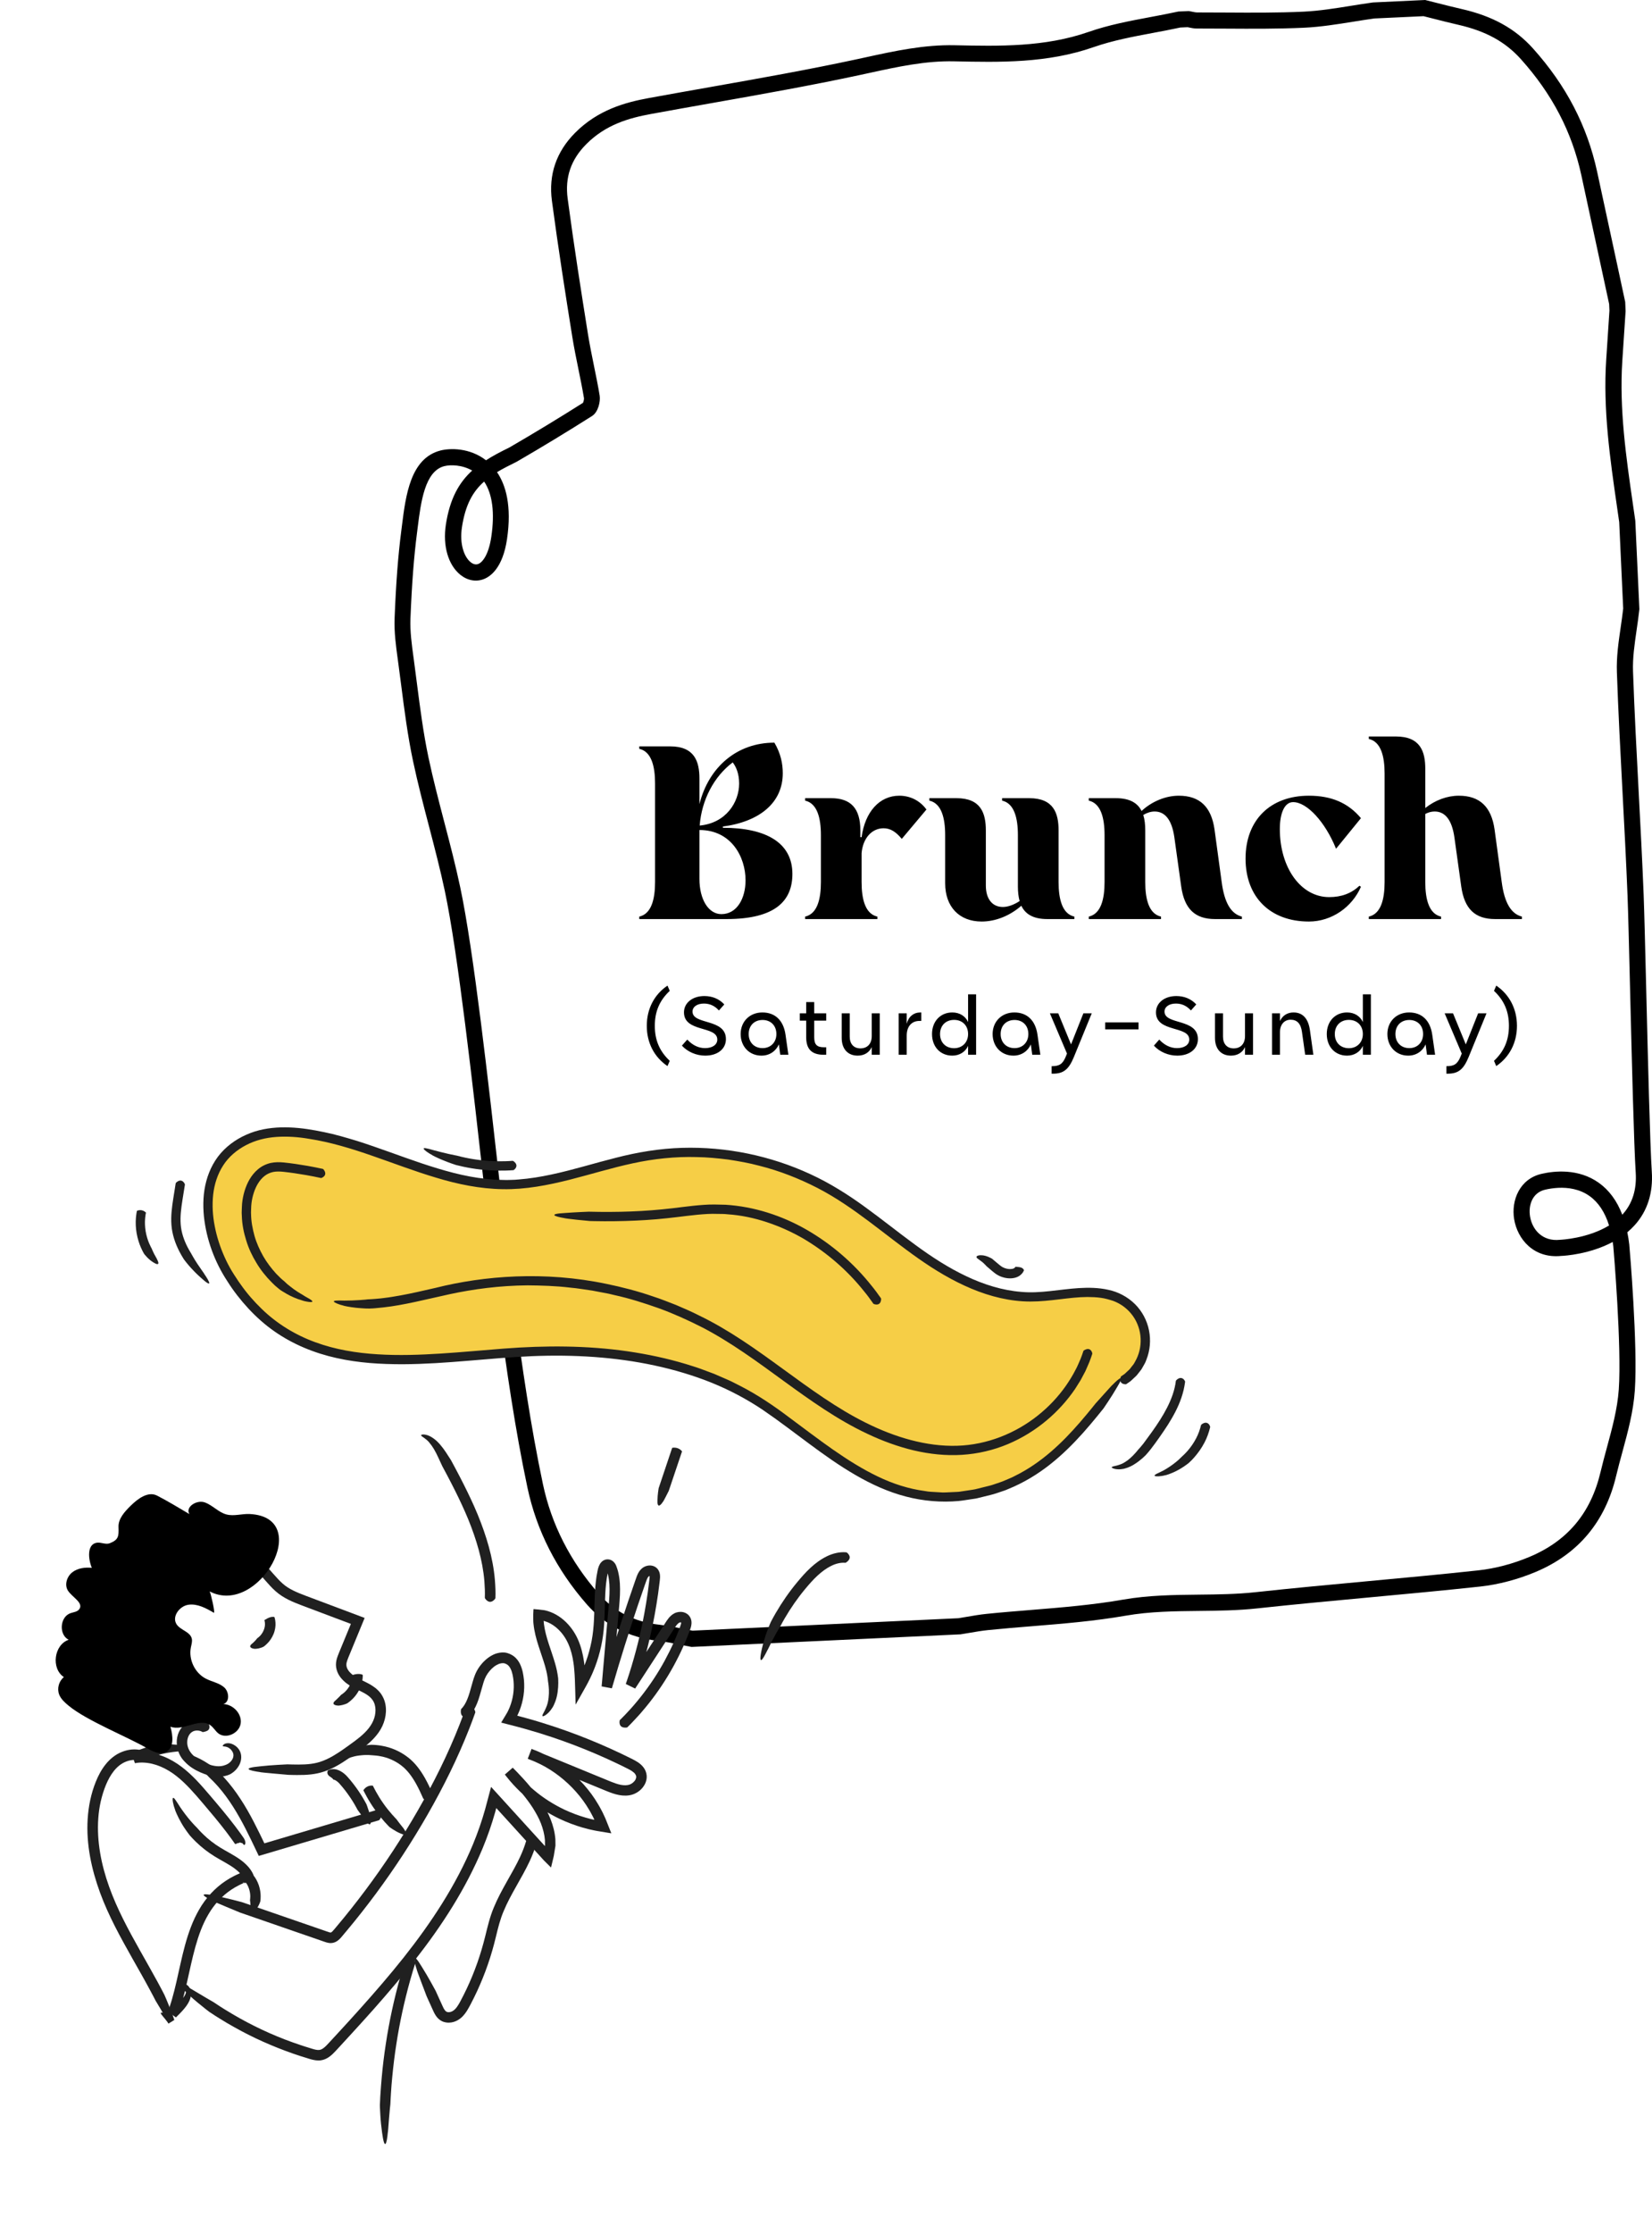
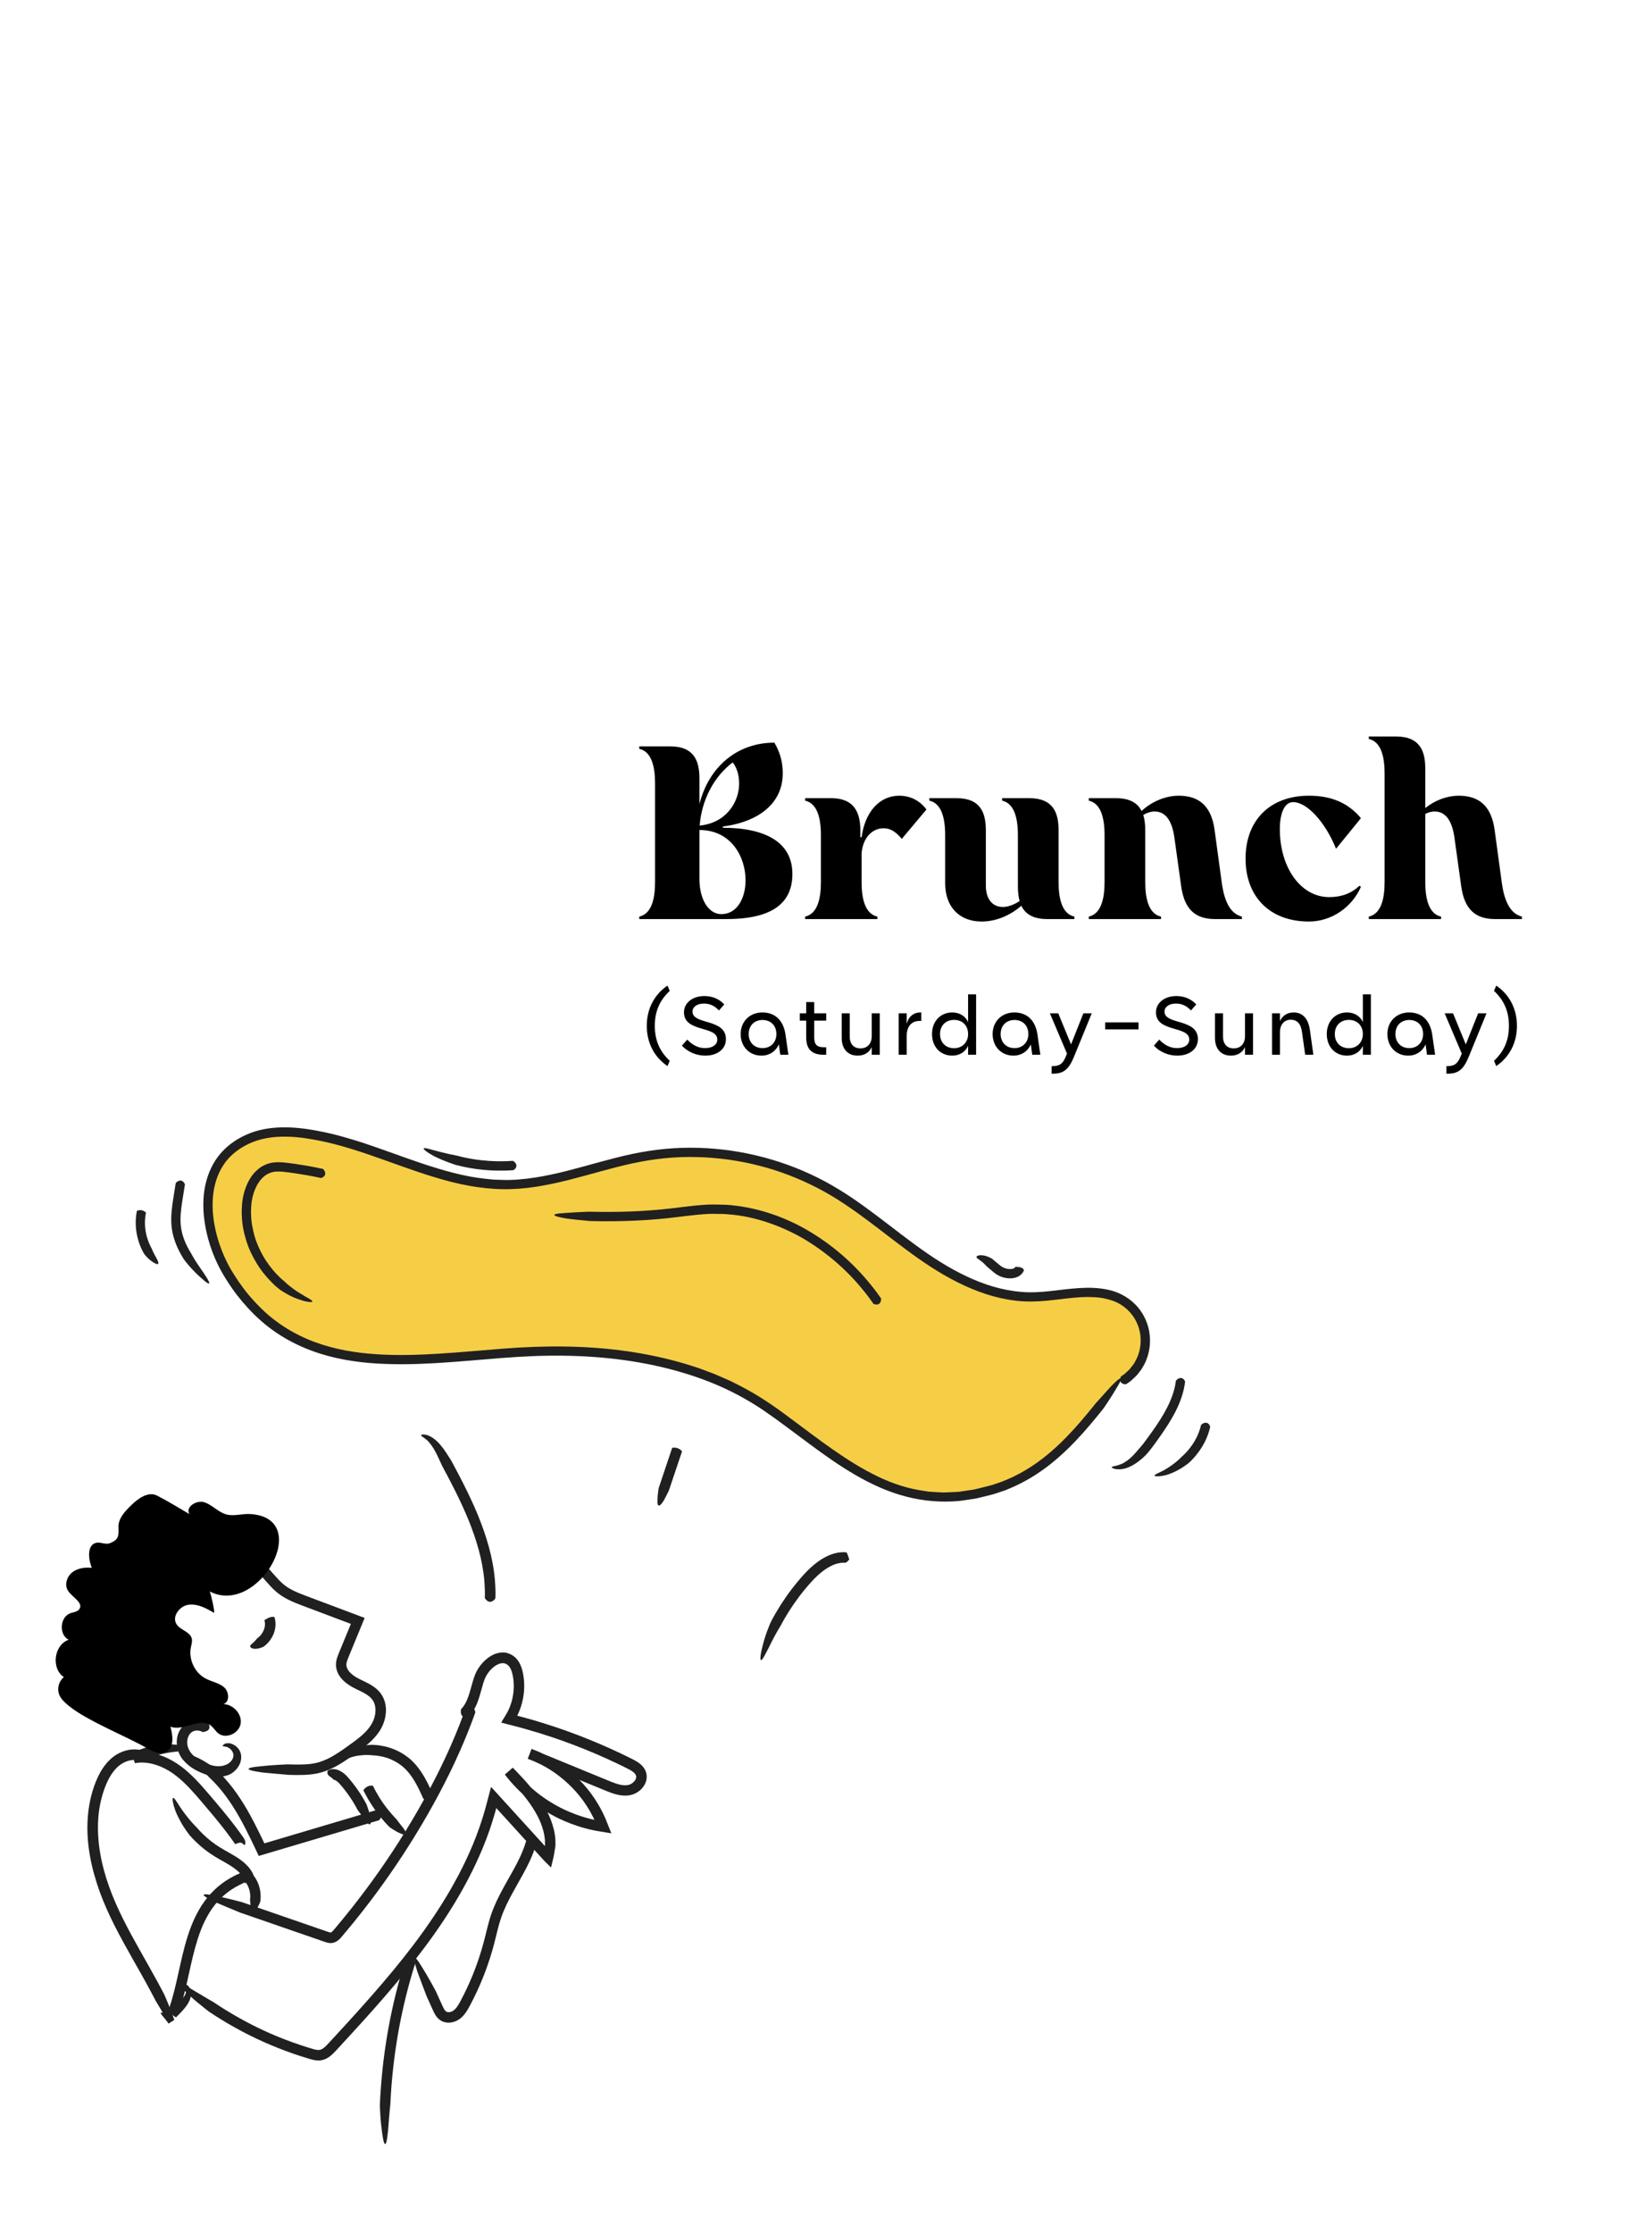
<svg xmlns="http://www.w3.org/2000/svg" width="268" height="362" viewBox="0 0 268 362" fill="none">
-   <path d="M155.749 264.962L112.197 267L112.052 266.974C111.478 266.868 110.907 266.755 110.333 266.638C109.08 266.385 107.895 266.144 106.696 266.009C102.042 265.478 98.18 263.495 95.211 260.115C90.288 254.507 87.044 248.134 85.565 241.165C83.549 231.646 82.139 221.813 80.914 212.601C80.286 207.882 79.508 200.964 78.611 192.953C76.685 175.814 74.291 154.486 72.162 144.447C71.417 140.935 70.49 137.391 69.597 133.966C68.692 130.513 67.758 126.939 67.003 123.368C66.141 119.308 65.6 115.119 65.081 111.066C64.924 109.858 64.768 108.651 64.605 107.448L64.539 106.965C64.238 104.762 63.925 102.483 64.016 100.211C64.245 94.431 64.583 90.052 65.106 86.014C65.142 85.732 65.179 85.443 65.215 85.15C65.825 80.31 66.581 74.285 71.468 73.034C73.012 72.639 76.195 72.573 78.843 74.618C79.995 73.875 81.267 73.217 82.64 72.544C86.644 70.221 90.659 67.788 94.576 65.308C94.67 65.121 94.761 64.726 94.739 64.561C94.478 62.988 94.15 61.39 93.834 59.842C93.482 58.123 93.119 56.345 92.835 54.571C91.767 47.902 90.546 40.153 89.536 32.559C88.973 28.322 90.237 24.617 93.289 21.54C96.981 17.823 101.388 16.605 105.21 15.906C108.553 15.292 111.954 14.692 115.245 14.11C123.006 12.738 131.032 11.319 138.862 9.636C139.403 9.519 139.941 9.402 140.479 9.285C145.122 8.271 149.925 7.225 154.885 7.335C162.068 7.492 169.494 7.653 176.593 5.176C179.882 4.028 183.311 3.388 186.632 2.766C188.089 2.491 189.597 2.21 191.058 1.891L191.163 1.869L192.842 1.793L192.976 1.815C193.143 1.84 193.31 1.877 193.474 1.91C193.732 1.964 193.979 2.016 194.16 2.016C195.759 2.016 197.387 2.023 198.956 2.034C203.062 2.06 207.313 2.082 211.458 1.891C214.005 1.771 216.614 1.354 219.139 0.947C220.295 0.761 221.486 0.571 222.667 0.406L222.783 0.395L231.209 0L231.394 0.048C231.994 0.198 232.593 0.348 233.196 0.501C234.483 0.827 235.816 1.167 237.124 1.463C242.123 2.601 245.797 4.631 248.685 7.847C254.073 13.847 257.481 20.391 259.102 27.854C260.155 32.705 261.202 37.556 262.245 42.407L263.654 48.955L263.716 50.462L263.553 52.924C263.433 54.776 263.309 56.63 263.186 58.481C262.67 66.292 263.803 74.142 264.904 81.741C265.031 82.611 265.155 83.486 265.282 84.356L265.293 84.481L265.951 98.748L265.94 98.85C265.823 99.944 265.66 101.049 265.507 102.114C265.166 104.459 264.842 106.672 264.922 108.878C265.148 115.335 265.496 121.901 265.831 128.252C266.121 133.758 266.423 139.454 266.645 145.062C266.75 147.733 266.895 153.699 267.066 160.606C267.338 171.727 267.68 185.563 267.967 189.942C268.192 193.406 267.262 196.326 265.198 198.619C264.821 199.04 264.417 199.424 263.996 199.775C264.127 200.423 264.236 201.1 264.319 201.806V201.846C264.381 202.508 265.718 218.129 265.213 225.446C264.977 228.851 264.072 232.177 263.197 235.392C262.848 236.673 262.488 237.997 262.179 239.288C260.417 246.707 256.032 251.939 249.143 254.836C246.207 256.069 243.083 256.892 240.107 257.214C234.116 257.862 228.019 258.425 222.126 258.974C216.16 259.526 209.991 260.1 203.934 260.755C200.777 261.099 197.587 261.132 194.502 261.165C190.593 261.205 186.549 261.249 182.632 261.933C177.585 262.815 172.415 263.236 167.416 263.642C165.076 263.832 162.656 264.029 160.287 264.271C159.288 264.373 158.303 264.542 157.257 264.721C156.774 264.805 156.291 264.889 155.804 264.962L155.735 264.973L155.749 264.962ZM112.375 264.362L155.484 262.347C155.935 262.277 156.381 262.197 156.828 262.12C157.871 261.941 158.947 261.754 160.033 261.644C162.427 261.399 164.862 261.202 167.212 261.011C172.154 260.609 177.262 260.196 182.189 259.332C186.312 258.612 190.462 258.568 194.477 258.524C197.499 258.491 200.624 258.458 203.658 258.129C209.733 257.47 215.913 256.896 221.89 256.343C227.776 255.798 233.861 255.235 239.831 254.587C242.559 254.291 245.433 253.534 248.14 252.396C254.302 249.806 258.066 245.314 259.647 238.663C259.963 237.328 260.33 235.981 260.682 234.683C261.525 231.591 262.394 228.394 262.612 225.248C263.095 218.253 261.783 202.724 261.725 202.08C261.696 201.831 261.663 201.586 261.627 201.348C257.939 203.32 253.917 203.584 253.303 203.609H253.281C248.783 204.07 246.164 200.855 245.637 197.661C245.135 194.628 246.505 191.123 250.095 190.3C252.133 189.832 256.05 189.397 259.36 191.749C261.038 192.942 262.317 194.676 263.178 196.929C263.207 196.896 263.236 196.863 263.266 196.834C264.832 195.089 265.536 192.821 265.358 190.099C265.068 185.669 264.726 171.8 264.45 160.654C264.279 153.758 264.134 147.798 264.029 145.15C263.807 139.56 263.505 133.875 263.215 128.377C262.877 122.015 262.528 115.437 262.303 108.955C262.216 106.511 262.572 104.075 262.917 101.719C263.062 100.709 263.215 99.666 263.327 98.653L262.681 84.653C262.561 83.804 262.437 82.955 262.314 82.107C261.195 74.377 260.039 66.383 260.573 58.295C260.697 56.444 260.817 54.589 260.94 52.738L261.096 50.349L261.046 49.284L259.68 42.952C258.633 38.101 257.59 33.25 256.537 28.403C255.014 21.397 251.806 15.244 246.734 9.596C244.187 6.761 241.041 5.037 236.532 4.009C235.195 3.706 233.847 3.362 232.542 3.029C232.008 2.894 231.474 2.758 230.937 2.623L222.947 2.996C221.813 3.153 220.654 3.34 219.532 3.519C216.934 3.936 214.253 4.368 211.56 4.496C207.353 4.69 203.062 4.668 198.92 4.642C197.354 4.631 195.734 4.624 194.142 4.624C193.692 4.624 193.281 4.54 192.921 4.463C192.834 4.445 192.747 4.427 192.66 4.408L191.479 4.463C190.015 4.781 188.525 5.059 187.083 5.33C183.86 5.934 180.525 6.556 177.422 7.638C169.879 10.273 162.217 10.104 154.801 9.943C150.147 9.841 145.703 10.81 141.002 11.835C140.46 11.952 139.919 12.072 139.378 12.186C131.501 13.876 123.449 15.299 115.667 16.678C112.382 17.26 108.985 17.86 105.65 18.471C102.049 19.133 98.281 20.183 95.102 23.38C92.617 25.879 91.633 28.761 92.09 32.193C93.097 39.758 94.314 47.488 95.379 54.139C95.655 55.858 96.011 57.611 96.356 59.301C96.676 60.87 97.01 62.495 97.279 64.115C97.439 65.077 97.05 66.808 96.051 67.441C92.058 69.972 87.959 72.46 83.868 74.83L83.788 74.874C82.633 75.441 81.579 75.975 80.631 76.546C82.026 78.595 83.065 81.964 82.248 87.429C81.561 92.024 79.614 93.436 78.513 93.872C77.241 94.373 75.85 94.124 74.687 93.191C72.714 91.603 71.809 88.501 72.325 85.092C72.968 80.855 74.465 78.232 76.602 76.286C74.97 75.35 73.096 75.313 72.075 75.573C68.91 76.381 68.278 81.422 67.766 85.472C67.729 85.769 67.693 86.058 67.656 86.347C67.144 90.305 66.814 94.611 66.585 100.31C66.505 102.348 66.799 104.51 67.086 106.599L67.151 107.082C67.315 108.293 67.471 109.507 67.627 110.722C68.143 114.724 68.674 118.858 69.513 122.812C70.258 126.324 71.184 129.865 72.078 133.293C72.983 136.747 73.917 140.321 74.672 143.895C76.827 154.061 79.232 175.459 81.165 192.653C82.062 200.65 82.84 207.557 83.461 212.25C84.678 221.407 86.081 231.182 88.079 240.616C89.46 247.136 92.505 253.113 97.126 258.377C99.688 261.297 102.903 262.939 106.954 263.4C108.262 263.55 109.559 263.81 110.809 264.062C111.318 264.165 111.826 264.267 112.339 264.362H112.375ZM252.798 192.572C251.977 192.612 251.243 192.737 250.687 192.865C248.565 193.351 247.919 195.411 248.22 197.233C248.569 199.329 250.204 201.304 253.06 200.997H253.107L253.154 200.99C253.201 200.99 257.547 200.8 261.035 198.674C260.359 196.516 259.298 194.917 257.867 193.9C256.239 192.744 254.357 192.499 252.794 192.572H252.798ZM78.542 78.072C76.703 79.688 75.49 81.843 74.938 85.487C74.516 88.267 75.341 90.33 76.347 91.139C76.78 91.486 77.198 91.582 77.594 91.428C78.338 91.135 79.283 89.826 79.701 87.042C80.286 83.131 79.886 80.069 78.542 78.072Z" fill="black" />
  <path d="M117.868 149H103.708V148.6C105.668 148.16 106.268 145.8 106.268 143V127C106.268 124.2 105.668 121.84 103.708 121.4V121H108.708C112.668 121 113.468 123.44 113.468 126.24V130.36C114.988 124.32 119.588 120.4 125.628 120.4C126.668 122.16 126.988 123.84 126.988 125.36C126.988 130.12 123.268 133.2 117.268 134V134.2C124.308 134.2 128.548 136.64 128.548 141.68C128.548 146.04 125.788 149 117.868 149ZM113.508 133.84C117.788 133.44 119.908 130.04 119.908 127.04C119.908 125.36 119.388 124.28 118.868 123.6C115.828 125.88 113.828 129.68 113.508 133.84ZM113.468 134.56C113.468 134.72 113.468 134.84 113.468 135V142.48C113.468 145.84 114.948 148.2 117.028 148.2C119.588 148.2 120.948 145.6 120.948 142.72C120.948 138.92 118.628 134.56 113.468 134.56ZM150.294 131.24L146.294 136C145.294 134.8 144.414 134.28 143.334 134.28C141.414 134.28 139.974 135.92 139.774 138.32V143C139.774 145.8 140.374 148.16 142.334 148.6V149H130.614V148.6C132.574 148.16 133.174 145.8 133.174 143V135.4C133.174 132.6 132.574 130.24 130.614 129.8V129.4H134.814C138.054 129.4 139.574 131.08 139.574 134.64V135.72H139.774C140.334 131.64 142.654 129 145.894 129C147.654 129 149.254 129.8 150.294 131.24ZM153.331 143.2V135.4C153.331 132.6 152.731 130.24 150.771 129.8V129.4H155.171C159.131 129.4 159.931 131.84 159.931 134.64V143.56C159.931 145.72 160.971 147.04 162.691 147.04C163.531 147.04 164.491 146.68 165.411 146.08C165.211 145.36 165.131 144.56 165.131 143.76V135.4C165.131 132.6 164.531 130.24 162.571 129.8V129.4H166.971C170.931 129.4 171.731 131.84 171.731 134.64V143C171.731 145.8 172.331 148.16 174.291 148.6V149H169.891C167.531 149 166.291 148.12 165.691 146.84C163.811 148.48 161.491 149.4 159.251 149.4C155.611 149.4 153.331 147 153.331 143.2ZM179.19 143V135.4C179.19 132.6 178.59 130.24 176.63 129.8V129.4H181.03C183.35 129.4 184.59 130.24 185.19 131.48C186.87 129.92 189.11 129 191.23 129C194.63 129 196.51 130.8 197.03 134.48L198.19 143C198.63 146.36 199.71 148.16 201.47 148.6V149H197.11C193.87 149 192.15 147.36 191.63 143.76L190.51 135.72C190.11 132.96 189.03 131.56 187.31 131.56C186.71 131.56 186.07 131.76 185.47 132.12C185.71 132.88 185.79 133.72 185.79 134.64V143C185.79 145.8 186.39 148.16 188.35 148.6V149H176.63V148.6C178.59 148.16 179.19 145.8 179.19 143ZM220.543 143.6L220.783 143.76C219.343 147.08 216.023 149.4 212.343 149.4C206.062 149.4 202.063 145.44 202.063 139.2C202.063 132.96 206.062 129 212.343 129C215.983 129 218.703 130.16 220.783 132.64L216.743 137.6C214.983 133.24 212.023 130.04 209.783 130.04C208.343 130.04 207.623 131.92 207.623 134.4C207.623 140.72 211.062 145.44 215.623 145.44C217.623 145.44 219.223 144.84 220.543 143.6ZM224.62 143V125.4C224.62 122.6 224.02 120.24 222.06 119.8V119.4H226.46C230.42 119.4 231.22 121.84 231.22 124.64V131C232.82 129.72 234.78 129 236.66 129C240.06 129 241.94 130.8 242.46 134.48L243.62 143C244.06 146.36 245.14 148.16 246.9 148.6V149H242.54C239.3 149 237.58 147.36 237.06 143.76L235.94 135.72C235.54 132.96 234.46 131.56 232.74 131.56C232.26 131.56 231.74 131.68 231.22 131.96V143C231.22 145.8 231.82 148.16 233.78 148.6V149H222.06V148.6C224.02 148.16 224.62 145.8 224.62 143Z" fill="black" />
  <path d="M106.228 166.31C106.228 168.634 106.998 170.426 108.65 171.98L108.286 172.834C106.13 171.378 104.926 169.054 104.926 166.31C104.926 163.566 106.13 161.242 108.286 159.786L108.65 160.64C106.998 162.194 106.228 163.986 106.228 166.31ZM117.765 168.466C117.765 170.062 116.407 171.14 114.405 171.14C112.963 171.14 111.535 170.524 110.625 169.516L111.493 168.536C112.347 169.46 113.341 169.922 114.377 169.922C115.567 169.922 116.365 169.376 116.365 168.536C116.365 166.254 110.961 167.416 110.961 164.126C110.961 162.586 112.333 161.48 114.265 161.48C115.553 161.48 116.673 161.942 117.499 162.838L116.631 163.818C115.945 163.062 115.147 162.698 114.195 162.698C113.089 162.698 112.347 163.23 112.347 164C112.347 166.198 117.765 165.064 117.765 168.466ZM120.155 167.64C120.155 165.61 121.625 164.14 123.683 164.14C125.755 164.14 127.113 165.442 127.435 167.766L127.897 171H126.581L126.357 169.32C125.853 170.44 124.817 171.14 123.529 171.14C121.569 171.14 120.155 169.67 120.155 167.64ZM121.457 167.64C121.457 168.998 122.367 169.922 123.711 169.922C125.027 169.922 125.951 168.984 125.951 167.64C125.951 166.268 125.041 165.358 123.711 165.358C122.367 165.358 121.457 166.268 121.457 167.64ZM130.787 164.28V162.46H132.089V164.28H134.035V165.47H132.089V168.158C132.089 169.334 132.523 169.782 133.643 169.782H134.035V171H133.643C131.697 171 130.787 170.104 130.787 168.158V165.47H129.751V164.28H130.787ZM139.137 171.14C137.541 171.14 136.547 170.062 136.547 168.27V164.28H137.849V168.06C137.849 169.25 138.507 169.964 139.585 169.964C140.719 169.964 141.419 169.208 141.419 167.976V164.28H142.721V171H141.419V169.754C141.027 170.622 140.215 171.14 139.137 171.14ZM149.32 164.14H149.46V165.512H149.166C147.878 165.512 147.094 166.422 147.094 167.892V171H145.792V164.28H147.094V165.974C147.388 164.812 148.214 164.14 149.32 164.14ZM151.199 167.64C151.199 165.582 152.557 164.14 154.489 164.14C155.693 164.14 156.617 164.742 157.051 165.694V161.2H158.353V171H157.051V169.558C156.617 170.524 155.665 171.14 154.489 171.14C152.543 171.14 151.199 169.698 151.199 167.64ZM152.501 167.64C152.501 169.012 153.425 169.936 154.783 169.936C156.113 169.936 157.051 168.984 157.051 167.64C157.051 166.268 156.127 165.344 154.783 165.344C153.425 165.344 152.501 166.268 152.501 167.64ZM161.031 167.64C161.031 165.61 162.501 164.14 164.559 164.14C166.631 164.14 167.989 165.442 168.311 167.766L168.773 171H167.457L167.233 169.32C166.729 170.44 165.693 171.14 164.405 171.14C162.445 171.14 161.031 169.67 161.031 167.64ZM162.333 167.64C162.333 168.998 163.243 169.922 164.587 169.922C165.903 169.922 166.827 168.984 166.827 167.64C166.827 166.268 165.917 165.358 164.587 165.358C163.243 165.358 162.333 166.268 162.333 167.64ZM175.754 164.28H177.112L174.214 171.364C173.388 173.366 172.548 174.066 170.812 174.066H170.602V172.848H170.672C171.876 172.848 172.408 172.484 172.898 171.294L173.094 170.804L170.322 164.28H171.68L173.752 169.32L175.754 164.28ZM179.293 166.884V165.75H184.697V166.884H179.293ZM194.334 168.466C194.334 170.062 192.976 171.14 190.974 171.14C189.532 171.14 188.104 170.524 187.194 169.516L188.062 168.536C188.916 169.46 189.91 169.922 190.946 169.922C192.136 169.922 192.934 169.376 192.934 168.536C192.934 166.254 187.53 167.416 187.53 164.126C187.53 162.586 188.902 161.48 190.834 161.48C192.122 161.48 193.242 161.942 194.068 162.838L193.2 163.818C192.514 163.062 191.716 162.698 190.764 162.698C189.658 162.698 188.916 163.23 188.916 164C188.916 166.198 194.334 165.064 194.334 168.466ZM199.692 171.14C198.096 171.14 197.102 170.062 197.102 168.27V164.28H198.404V168.06C198.404 169.25 199.062 169.964 200.14 169.964C201.274 169.964 201.974 169.208 201.974 167.976V164.28H203.276V171H201.974V169.754C201.582 170.622 200.77 171.14 199.692 171.14ZM209.846 164.14C211.33 164.14 212.24 165.12 212.506 167.01L213.066 171H211.736L211.218 167.318C211.036 165.96 210.434 165.316 209.37 165.316C208.348 165.316 207.648 166.114 207.648 167.304V171H206.36V164.28H207.648V165.526C208.054 164.658 208.824 164.14 209.846 164.14ZM215.24 167.64C215.24 165.582 216.598 164.14 218.53 164.14C219.734 164.14 220.658 164.742 221.092 165.694V161.2H222.394V171H221.092V169.558C220.658 170.524 219.706 171.14 218.53 171.14C216.584 171.14 215.24 169.698 215.24 167.64ZM216.542 167.64C216.542 169.012 217.466 169.936 218.824 169.936C220.154 169.936 221.092 168.984 221.092 167.64C221.092 166.268 220.168 165.344 218.824 165.344C217.466 165.344 216.542 166.268 216.542 167.64ZM225.072 167.64C225.072 165.61 226.542 164.14 228.6 164.14C230.672 164.14 232.03 165.442 232.352 167.766L232.814 171H231.498L231.274 169.32C230.77 170.44 229.734 171.14 228.446 171.14C226.486 171.14 225.072 169.67 225.072 167.64ZM226.374 167.64C226.374 168.998 227.284 169.922 228.628 169.922C229.944 169.922 230.868 168.984 230.868 167.64C230.868 166.268 229.958 165.358 228.628 165.358C227.284 165.358 226.374 166.268 226.374 167.64ZM239.795 164.28H241.153L238.255 171.364C237.429 173.366 236.589 174.066 234.853 174.066H234.643V172.848H234.713C235.917 172.848 236.449 172.484 236.939 171.294L237.135 170.804L234.363 164.28H235.721L237.793 169.32L239.795 164.28ZM244.79 166.31C244.79 163.986 244.02 162.194 242.368 160.64L242.732 159.786C244.874 161.242 246.092 163.566 246.092 166.31C246.092 169.054 244.874 171.378 242.732 172.834L242.368 171.98C244.02 170.426 244.79 168.634 244.79 166.31Z" fill="black" />
  <path d="M74.811 277.108C74.811 277.108 74.781 277.141 74.779 277.198C74.757 277.388 74.724 277.666 74.833 277.94C74.944 278.198 75.18 278.456 75.835 278.386C75.856 278.384 75.959 278.354 75.999 278.327C76.657 277.7 77.077 276.919 77.384 276.172C77.458 275.982 77.527 275.792 77.596 275.607L77.62 275.537C77.69 275.336 77.75 275.14 77.81 274.943L78.138 273.792C78.351 273.039 78.543 272.294 78.847 271.745C79.166 271.161 79.616 270.619 80.127 270.22C80.385 270.02 80.659 269.865 80.928 269.755C81.2 269.662 81.461 269.619 81.694 269.636C81.925 269.663 82.133 269.766 82.341 269.905C82.532 270.053 82.695 270.265 82.83 270.537C83.102 271.069 83.24 271.806 83.309 272.513C83.444 273.944 83.23 275.411 82.698 276.748C82.626 276.912 82.564 277.082 82.483 277.239L82.332 277.551L82.025 278.073L81.397 279.111L81.32 279.238C81.32 279.238 81.302 279.262 81.306 279.268L81.342 279.272L81.407 279.295L81.671 279.362L82.198 279.497L84.011 279.966L85.139 280.275C86.64 280.696 88.131 281.153 89.613 281.65C91.998 282.452 94.357 283.349 96.668 284.34C97.826 284.836 98.971 285.351 100.107 285.897C100.677 286.162 101.238 286.447 101.8 286.727C102.338 286.993 102.81 287.284 103.031 287.586C103.246 287.888 103.263 288.141 103.102 288.492C102.932 288.832 102.553 289.164 102.16 289.311C102.057 289.346 101.965 289.372 101.859 289.39C101.742 289.408 101.62 289.42 101.5 289.427C101.253 289.434 101.001 289.41 100.735 289.363C100.209 289.265 99.653 289.064 99.085 288.836L92.043 285.944L88.517 284.497L86.754 283.774L86.316 283.592L86.261 283.57C86.385 283.224 85.112 286.567 85.658 285.154L85.674 285.155L85.698 285.169L85.803 285.212L86.012 285.294C86.291 285.41 86.582 285.507 86.854 285.638C89.084 286.609 91.096 288.056 92.798 289.79C93.646 290.662 94.422 291.609 95.086 292.626C95.412 293.134 95.738 293.653 96.014 294.196C96.165 294.459 96.295 294.736 96.419 295.011L96.427 295.033L95.878 294.911L94.992 294.672C93.816 294.33 92.666 293.898 91.558 293.377C89.794 292.533 88.122 291.481 86.631 290.216C85.874 289.595 85.177 288.907 84.514 288.193C84.192 287.826 83.864 287.464 83.564 287.079L83.337 286.792L83.277 286.722L83.25 286.688C80.699 288.905 82.546 287.305 81.981 287.802L81.992 287.803L82.01 287.826L82.14 287.962L82.667 288.498C84.054 289.935 85.361 291.434 86.417 293.066C86.931 293.889 87.412 294.728 87.753 295.608C88.093 296.489 88.326 297.393 88.402 298.305L88.411 298.984L88.412 299.156L88.409 299.182L88.404 299.229L88.398 299.28L87.403 298.188L83.306 293.688L80.754 290.884L79.732 289.762L79.667 289.692L79.641 289.783L79.593 289.965L79.498 290.33L79.303 291.064L78.697 293.336C78.159 295.256 77.494 297.141 76.735 298.989C73.984 305.629 69.964 311.698 65.479 317.362C63.227 320.194 60.854 322.938 58.428 325.644C57.22 327 55.988 328.338 54.756 329.676L53.829 330.68C53.525 331.009 53.206 331.363 52.922 331.648C52.633 331.938 52.352 332.156 52.094 332.261C51.842 332.362 51.611 332.372 51.238 332.302C50.886 332.234 50.434 332.082 50.006 331.949C49.578 331.815 49.15 331.686 48.723 331.537C47.869 331.255 47.028 330.947 46.189 330.63C44.516 329.985 42.868 329.254 41.266 328.456C39.658 327.651 38.09 326.779 36.568 325.833L35.755 325.325L34.695 324.622C34.695 324.622 34.143 324.301 33.395 323.864C32.649 323.422 31.707 322.857 30.926 322.395C28.328 320.739 29.013 321.795 30.392 323.168C30.304 323.116 31.151 323.904 32.06 324.657C32.968 325.416 33.931 326.15 33.931 326.15L34.978 326.837L35.654 327.26C36.403 327.729 37.164 328.179 37.939 328.609C39.481 329.473 41.057 330.279 42.675 330.996C44.287 331.717 45.933 332.369 47.602 332.951C48.44 333.242 49.281 333.508 50.127 333.764C50.551 333.886 51.045 334.038 51.645 334.046C52.259 334.06 52.904 333.812 53.347 333.499C53.807 333.187 54.147 332.825 54.457 332.496L55.348 331.531L57.118 329.604C58.303 328.317 59.467 327.019 60.633 325.715C62.954 323.095 65.224 320.428 67.386 317.659C71.717 312.148 75.58 306.171 78.304 299.627C79.091 297.72 79.774 295.775 80.331 293.783L80.507 293.12L82.052 294.815L86.149 299.319L87.208 300.482L88.234 301.61L89.216 302.586L89.338 302.705C89.338 302.705 89.384 302.757 89.395 302.753L89.415 302.667L89.498 302.316L89.669 301.611L89.835 300.91L89.946 300.234L90.056 299.558L90.111 299.225L90.109 299.016L90.098 298.175C90.01 297.058 89.729 295.981 89.336 294.969C88.944 293.952 88.411 293.023 87.847 292.128C86.694 290.348 85.317 288.783 83.888 287.295L83.347 286.746L83.212 286.61L83.193 286.592L83.183 286.591C82.614 287.083 84.453 285.461 81.9 287.693L81.932 287.734L81.996 287.809L82.242 288.12C82.563 288.538 82.914 288.929 83.265 289.32C83.978 290.093 84.732 290.833 85.546 291.503C87.15 292.865 88.944 293.994 90.837 294.9C92.029 295.457 93.264 295.925 94.526 296.292C94.845 296.377 95.162 296.471 95.483 296.545L95.966 296.654L96.332 296.734C96.484 296.772 96.637 296.801 96.791 296.824L98.635 297.129L99.096 297.204C99.22 297.255 99.139 297.141 99.121 297.076L99.032 296.857L98.685 295.986C98.45 295.411 98.237 294.817 97.967 294.274C97.83 293.971 97.688 293.672 97.523 293.382C97.222 292.793 96.87 292.23 96.513 291.671C95.787 290.563 94.947 289.536 94.025 288.587C92.174 286.7 89.983 285.128 87.55 284.065C87.254 283.921 86.938 283.811 86.629 283.686L86.399 283.596L86.284 283.552L86.255 283.538L86.239 283.536C86.782 282.112 85.481 285.462 85.626 285.119L85.681 285.141L86.119 285.322L87.882 286.046L91.407 287.492L98.464 290.391C99.072 290.635 99.717 290.877 100.437 291.014C100.799 291.083 101.176 291.116 101.569 291.105C101.763 291.096 101.964 291.078 102.156 291.043C102.358 291.01 102.579 290.947 102.77 290.875C103.558 290.566 104.217 290.022 104.628 289.23C104.826 288.835 104.95 288.354 104.909 287.858C104.868 287.363 104.677 286.897 104.401 286.541C103.843 285.818 103.157 285.487 102.572 285.178C101.994 284.897 101.423 284.605 100.844 284.334C99.687 283.781 98.517 283.252 97.339 282.749C94.984 281.737 92.586 280.824 90.155 280.007C88.648 279.502 87.133 279.032 85.601 278.607L83.982 278.167L83.911 278.148L84.015 277.93C84.111 277.738 84.186 277.538 84.272 277.345C84.902 275.753 85.157 274.024 84.996 272.32C84.902 271.474 84.772 270.623 84.344 269.738C84.128 269.306 83.814 268.867 83.379 268.529C82.946 268.212 82.427 267.968 81.87 267.908C81.317 267.859 80.789 267.959 80.32 268.129C79.86 268.315 79.45 268.559 79.083 268.84C78.359 269.412 77.781 270.107 77.349 270.902C76.906 271.742 76.718 272.545 76.499 273.302L76.18 274.418C76.127 274.6 76.07 274.776 76.008 274.951L75.985 275.011C75.929 275.177 75.869 275.337 75.804 275.491C75.548 276.114 75.233 276.666 74.81 277.066L74.811 277.108Z" fill="#202020" />
  <path d="M77.1 277.626C77.115 277.586 77.117 277.571 77.099 277.506C76.999 277.066 76.596 276.362 75.608 276.956C75.591 276.964 75.516 277.023 75.497 277.057C75.19 277.935 74.859 278.804 74.522 279.673C72.648 284.438 70.355 289.044 67.792 293.499C65.229 297.953 62.408 302.252 59.331 306.37C57.796 308.429 56.197 310.445 54.542 312.406C54.342 312.644 54.116 312.925 53.95 313.094C53.778 313.272 53.67 313.306 53.654 313.304C53.616 313.321 53.383 313.262 53.057 313.14L52.139 312.824L48.472 311.559L39.267 308.382C39.267 308.382 36.763 307.702 34.966 307.356C31.938 306.693 32.977 307.452 34.713 308.266C34.513 308.237 38.924 310.059 38.924 310.059L48.656 313.423L52.262 314.67L52.719 314.828C52.884 314.884 53.08 314.949 53.326 314.988C53.567 315.027 53.886 315.023 54.173 314.931C54.46 314.845 54.686 314.699 54.87 314.553C55.234 314.257 55.439 313.978 55.639 313.74L56.257 313.004C57.902 311.041 59.479 309.028 61.004 306.973C64.048 302.862 66.854 298.566 69.399 294.125C71.94 289.684 74.227 285.082 76.108 280.302C76.452 279.419 76.791 278.53 77.105 277.632L77.1 277.626Z" fill="#202020" />
-   <path d="M100.583 278.818C100.553 278.846 100.542 278.855 100.534 278.922C100.442 279.349 100.475 280.183 101.631 280.073C101.651 280.075 101.743 280.05 101.777 280.028C102.071 279.744 102.362 279.449 102.642 279.148C102.927 278.852 103.208 278.551 103.484 278.244L103.688 278.018L103.742 277.961L103.868 277.819L104.158 277.478C104.556 277.023 104.934 276.556 105.308 276.088C106.797 274.201 108.129 272.186 109.285 270.077C109.857 269.022 110.401 267.948 110.885 266.841C111.133 266.29 111.36 265.732 111.582 265.174L111.905 264.33C112.012 264.045 112.141 263.7 112.178 263.245C112.194 263.022 112.184 262.749 112.082 262.461C111.984 262.183 111.815 261.934 111.593 261.741C111.374 261.553 111.077 261.419 110.833 261.365C110.578 261.309 110.333 261.306 110.095 261.336C109.856 261.37 109.624 261.437 109.402 261.552C109.196 261.658 109.02 261.784 108.868 261.922C108.559 262.194 108.342 262.492 108.159 262.758L106.218 265.735L103.424 270.027L102.025 272.17L101.674 272.708L101.63 272.776L101.61 272.81C100.257 272.156 103.45 273.72 103.12 273.556L103.121 273.546L103.129 273.526L103.178 273.37L103.282 273.064C103.424 272.658 103.555 272.245 103.687 271.832C104.74 268.548 105.572 265.19 106.205 261.798C106.411 260.659 106.597 259.516 106.763 258.372L106.985 256.649C107.02 256.351 107.06 256.105 107.079 255.721C107.081 255.523 107.085 255.351 107.013 255.035C106.941 254.76 106.809 254.499 106.619 254.294C106.235 253.879 105.633 253.714 105.061 253.83C104.81 253.879 104.586 253.967 104.372 254.099C104.152 254.24 103.987 254.403 103.848 254.564C103.574 254.898 103.423 255.245 103.304 255.55C103.19 255.855 103.103 256.111 103.008 256.387L101.89 259.648C100.419 264.001 99.044 268.386 97.764 272.803L97.643 273.217L97.641 273.233C97.277 273.174 100.778 273.814 99.296 273.536L99.299 273.51L99.305 273.459L99.318 273.351L99.333 273.139L99.407 272.281L99.555 270.571L99.858 267.145L100.457 260.295C100.555 259.142 100.637 257.957 100.561 256.737C100.522 256.127 100.443 255.512 100.296 254.9L100.239 254.669C100.223 254.583 100.169 254.42 100.126 254.301C100.025 254.043 99.955 253.753 99.817 253.549C99.548 253.126 99.187 252.87 98.734 252.812C98.266 252.757 97.831 252.946 97.531 253.281C97.22 253.621 97.021 254.156 96.929 254.724C96.802 255.315 96.717 255.905 96.653 256.498C96.52 257.678 96.477 258.847 96.447 259.997C96.389 262.36 96.338 264.624 95.808 266.822C95.687 267.372 95.529 267.917 95.367 268.456C95.282 268.728 95.194 268.995 95.095 269.26L94.852 269.905L94.816 269.989C94.816 269.989 94.815 269.999 94.816 269.994L94.817 269.984L94.735 269.348C94.558 268.137 94.259 266.907 93.737 265.745C93.207 264.565 92.435 263.499 91.45 262.642C90.957 262.214 90.4 261.841 89.798 261.551C89.496 261.406 89.181 261.286 88.854 261.185L88.581 261.111C88.445 261.069 88.301 261.047 88.162 261.03C87.884 260.998 87.607 260.955 87.323 260.932L86.899 260.898L86.688 260.873C86.619 260.881 86.52 260.838 86.544 260.94L86.504 261.776C86.504 262.308 86.51 263.019 86.543 263.221C86.605 263.849 86.716 264.468 86.859 265.069C87.147 266.267 87.546 267.399 87.913 268.502C88.099 269.056 88.28 269.599 88.436 270.144C88.518 270.42 88.582 270.678 88.644 270.952L88.67 271.08L88.732 271.359C88.798 271.727 88.859 272.099 88.894 272.468C88.894 272.468 88.894 272.468 88.891 272.494C88.89 272.505 88.919 272.659 88.957 272.914C88.99 273.164 89.032 273.513 89.048 273.912C89.08 274.709 89.004 275.712 88.724 276.499C88.474 277.169 88.231 277.595 88.091 277.85C87.961 278.111 87.958 278.231 88.072 278.239C88.284 278.248 89.043 277.784 89.595 276.867C89.568 276.963 90.058 276.165 90.311 275.119C90.569 274.079 90.591 272.861 90.558 272.34C90.557 272.173 90.548 272.073 90.548 272.073C90.497 271.665 90.434 271.266 90.35 270.865L90.316 270.714L90.268 270.5C90.197 270.215 90.127 269.92 90.044 269.649C89.725 268.537 89.333 267.478 89.001 266.432C88.664 265.39 88.378 264.354 88.248 263.332L88.192 262.777L88.198 262.778L88.354 262.822C88.466 262.851 88.575 262.9 88.691 262.935C89.575 263.273 90.385 263.89 91.032 264.645C91.689 265.411 92.164 266.296 92.498 267.28C92.665 267.769 92.799 268.276 92.9 268.794C92.948 269.055 92.996 269.311 93.033 269.577L93.085 269.974L93.099 270.075L93.114 270.218L93.151 270.613C93.256 271.68 93.283 272.92 93.32 274.162L93.37 276.005L93.375 276.23L93.378 276.34C93.378 276.34 93.403 276.306 93.415 276.292L93.573 276.013L93.941 275.367L94.659 274.094C94.89 273.683 95.125 273.277 95.362 272.819C95.599 272.393 95.827 271.877 96.055 271.397C96.237 270.965 96.475 270.403 96.539 270.212C96.953 269.128 97.277 268.007 97.525 266.877C97.772 265.742 97.924 264.586 98.001 263.436C98.078 262.292 98.1 261.162 98.132 260.048C98.161 258.909 98.204 257.786 98.327 256.689C98.391 256.143 98.465 255.599 98.579 255.069L98.637 255.29C98.755 255.795 98.825 256.314 98.861 256.851C98.929 257.918 98.857 259.027 98.761 260.159L98.162 267.004L97.86 270.429L97.712 272.14L97.637 272.997L97.612 273.208L97.61 273.318L97.604 273.369L97.601 273.395C96.114 273.122 99.628 273.784 99.266 273.71L99.267 273.695L99.389 273.281C100.666 268.89 102.033 264.53 103.495 260.197L104.611 256.956C104.806 256.41 104.975 255.855 105.161 255.653C105.209 255.596 105.25 255.559 105.272 255.546C105.301 255.523 105.35 255.508 105.381 255.506C105.381 255.506 105.386 255.423 105.388 255.674C105.382 255.861 105.333 256.184 105.306 256.458L105.088 258.144C104.93 259.269 104.747 260.385 104.543 261.499C103.93 264.82 103.111 268.106 102.082 271.326C101.956 271.729 101.826 272.131 101.685 272.527L101.582 272.828L101.533 272.979L101.531 272.999L101.524 273.009C101.193 272.85 104.398 274.411 103.045 273.751L103.065 273.712L103.11 273.644L103.46 273.105L104.859 270.962L107.654 266.671L109.575 263.723C109.863 263.276 110.174 263.02 110.335 263.029C110.388 263.019 110.44 263.025 110.476 263.029C110.517 263.039 110.497 263.032 110.501 263.038C110.501 263.038 110.51 263.054 110.501 263.126C110.491 263.391 110.207 264.037 110.015 264.557C109.801 265.096 109.587 265.629 109.348 266.154C108.89 267.212 108.361 268.246 107.814 269.263C106.705 271.288 105.424 273.221 103.99 275.036C103.629 275.49 103.269 275.938 102.889 276.374L102.605 276.701L102.485 276.833L102.437 276.89L102.239 277.112C101.975 277.405 101.706 277.697 101.433 277.978C101.164 278.265 100.886 278.545 100.603 278.82L100.583 278.818Z" fill="#202020" />
  <path d="M86.978 298.968C86.988 298.927 86.995 298.912 86.972 298.842C86.849 298.378 86.385 297.75 85.449 298.387C85.432 298.4 85.368 298.455 85.348 298.49C85.097 299.342 84.77 300.176 84.391 301.003C83.127 303.725 81.317 306.295 80.09 309.288C79.46 310.791 79.097 312.371 78.73 313.858C78.362 315.344 77.936 316.797 77.428 318.236C76.921 319.669 76.344 321.078 75.692 322.453C75.366 323.14 75.02 323.82 74.665 324.488C74.317 325.142 73.944 325.704 73.514 325.982C73.31 326.12 73.055 326.205 72.84 326.216C72.614 326.226 72.463 326.177 72.334 326.073C72.196 325.963 72.04 325.736 71.888 325.426L71.415 324.389L70.664 322.736C70.664 322.736 69.439 320.447 68.457 318.902C66.858 316.245 67.021 317.522 67.622 319.341C67.506 319.176 69.212 323.635 69.212 323.635L70.095 325.587C70.249 325.923 70.402 326.306 70.666 326.723C70.921 327.129 71.374 327.589 71.957 327.783C73.119 328.154 74.201 327.696 74.916 327.028C75.621 326.354 75.999 325.579 76.359 324.911C76.722 324.223 77.064 323.527 77.392 322.825C78.043 321.413 78.629 319.974 79.135 318.504C79.646 317.039 80.078 315.535 80.436 314.042C80.798 312.55 81.142 311.134 81.721 309.798C82.842 307.09 84.598 304.576 85.935 301.721C86.341 300.84 86.704 299.922 86.983 298.968L86.978 298.968Z" fill="#202020" />
  <path d="M78.668 259.047C78.663 259.088 78.668 259.099 78.708 259.156C78.942 259.517 79.545 260.115 80.296 259.232C80.308 259.218 80.359 259.135 80.37 259.095C80.411 258.118 80.363 257.147 80.288 256.178C79.982 252.473 78.874 248.919 77.499 245.553C76.804 243.869 76.02 242.227 75.207 240.613C74.801 239.803 74.383 239.003 73.96 238.207L73.146 236.692C73.146 236.692 72.792 236.149 72.31 235.404C71.813 234.657 71.085 233.7 70.247 233.142C69.548 232.653 68.975 232.554 68.667 232.555C68.352 232.57 68.27 232.649 68.331 232.745C68.46 232.938 69.116 233.218 69.66 233.882C69.62 233.862 69.778 234.027 70.004 234.33C70.229 234.633 70.509 235.094 70.759 235.587C71.01 236.081 71.25 236.616 71.437 237.019C71.625 237.422 71.75 237.692 71.75 237.692L72.597 239.279C73.002 240.057 73.412 240.836 73.8 241.617C74.583 243.181 75.321 244.765 75.984 246.367C77.283 249.578 78.296 252.917 78.58 256.327C78.646 257.233 78.691 258.141 78.653 259.045L78.668 259.047Z" fill="#202020" />
-   <path d="M137.15 253.352C137.181 253.356 137.196 253.357 137.243 253.316C137.405 253.225 137.64 253.044 137.769 252.788C137.893 252.531 137.918 252.189 137.443 251.742C137.424 251.724 137.336 251.672 137.29 251.662C136.159 251.56 135.059 251.86 134.118 252.318C132.107 253.314 130.644 254.928 129.35 256.483C128.033 258.062 126.863 259.756 125.831 261.53C125.567 261.995 125.298 262.465 125.055 262.942C125.055 262.942 124.78 263.547 124.468 264.387C124.155 265.227 123.826 266.301 123.621 267.206C123.259 268.734 123.321 269.232 123.521 269.125C123.732 269.019 124.1 268.327 124.523 267.478C124.512 267.576 124.971 266.55 125.512 265.538C126.044 264.52 126.656 263.532 126.656 263.532C126.858 263.143 127.075 262.762 127.292 262.38C128.278 260.69 129.397 259.072 130.653 257.57C131.284 256.814 131.929 256.081 132.62 255.441C133.316 254.803 134.066 254.238 134.857 253.851C135.604 253.489 136.389 253.294 137.138 253.361L137.15 253.352Z" fill="#202020" />
+   <path d="M137.15 253.352C137.181 253.356 137.196 253.357 137.243 253.316C137.405 253.225 137.64 253.044 137.769 252.788C137.424 251.724 137.336 251.672 137.29 251.662C136.159 251.56 135.059 251.86 134.118 252.318C132.107 253.314 130.644 254.928 129.35 256.483C128.033 258.062 126.863 259.756 125.831 261.53C125.567 261.995 125.298 262.465 125.055 262.942C125.055 262.942 124.78 263.547 124.468 264.387C124.155 265.227 123.826 266.301 123.621 267.206C123.259 268.734 123.321 269.232 123.521 269.125C123.732 269.019 124.1 268.327 124.523 267.478C124.512 267.576 124.971 266.55 125.512 265.538C126.044 264.52 126.656 263.532 126.656 263.532C126.858 263.143 127.075 262.762 127.292 262.38C128.278 260.69 129.397 259.072 130.653 257.57C131.284 256.814 131.929 256.081 132.62 255.441C133.316 254.803 134.066 254.238 134.857 253.851C135.604 253.489 136.389 253.294 137.138 253.361L137.15 253.352Z" fill="#202020" />
  <path d="M110.637 235.323C110.637 235.323 110.64 235.297 110.613 235.262C110.437 235.028 109.928 234.598 109.122 234.707C109.107 234.705 109.052 234.725 109.04 234.739C109.009 234.829 106.85 241.268 106.85 241.268C106.85 241.268 106.664 242.368 106.662 243.182C106.587 244.535 107.119 244.144 107.567 243.439C107.577 243.529 108.491 241.7 108.491 241.7C108.491 241.7 110.605 235.413 110.636 235.328L110.637 235.323Z" fill="#202020" />
  <path d="M181.853 224.064C188.065 220.491 186.778 211.295 179.506 209.796C175.49 208.97 171.363 210.245 167.265 210.256C161.052 210.269 155.185 207.373 150.06 203.855C144.934 200.337 140.28 196.138 134.917 192.999C125.871 187.701 114.946 185.663 104.617 187.444C97.052 188.749 89.795 192.017 82.122 192.063C70.846 192.124 60.649 185.251 49.472 183.758C46.47 183.359 43.322 183.371 40.529 184.532C31.245 188.392 32.859 199.829 37.141 206.761C47.689 223.828 65.326 220.612 82.586 219.326C97.44 218.222 113.233 220.052 125.326 228.745C136.667 236.896 145.797 246.061 161.038 241.516C170.638 238.653 175.987 230.919 181.872 223.502" fill="#F6CE46" />
  <path d="M181.872 223.137C181.872 223.137 181.832 223.164 181.82 223.22C181.753 223.395 181.695 223.665 181.765 223.913C181.836 224.156 182.039 224.383 182.567 224.419C182.588 224.422 182.672 224.416 182.705 224.399C182.728 224.386 182.944 224.234 183.307 223.989C183.488 223.864 183.668 223.666 183.895 223.463C184.108 223.248 184.383 223.04 184.596 222.736L184.682 222.626L184.811 222.464L185.174 221.995C185.277 221.83 185.371 221.653 185.469 221.481L185.759 220.962C185.858 220.791 185.907 220.593 185.986 220.409C186.572 218.928 186.72 217.265 186.4 215.677C186.085 214.09 185.291 212.577 184.117 211.417C182.943 210.256 181.415 209.44 179.8 209.105C178.208 208.746 176.587 208.728 175.005 208.825C171.839 209.028 168.777 209.723 165.725 209.444C162.663 209.21 159.621 208.264 156.739 206.893C153.846 205.526 151.11 203.749 148.443 201.787C145.77 199.835 143.142 197.716 140.366 195.704C137.601 193.689 134.633 191.807 131.433 190.341C125.051 187.391 117.874 185.876 110.646 186.089C107.033 186.192 103.408 186.796 99.904 187.701C96.392 188.583 92.951 189.668 89.455 190.412C87.71 190.786 85.948 191.076 84.178 191.213L83.514 191.266L82.849 191.287C82.408 191.308 81.964 191.313 81.523 191.288L80.192 191.247C79.747 191.215 79.305 191.158 78.866 191.117C75.317 190.759 71.835 189.74 68.388 188.595C64.939 187.434 61.508 186.108 57.981 184.985C56.207 184.448 54.427 183.916 52.591 183.544C50.762 183.163 48.909 182.852 47.012 182.781C45.121 182.706 43.177 182.864 41.313 183.444C40.386 183.743 39.494 184.134 38.648 184.63C37.807 185.126 37.017 185.723 36.319 186.419C34.909 187.809 33.961 189.618 33.465 191.491C32.957 193.374 32.896 195.318 33.082 197.209C33.485 200.983 34.831 204.601 36.891 207.729C37.881 209.301 39.029 210.772 40.294 212.136C41.56 213.495 42.953 214.749 44.482 215.816C47.53 217.958 51.028 219.375 54.594 220.164C58.169 220.969 61.799 221.175 65.364 221.17C72.508 221.136 79.467 220.145 86.27 219.862C93.078 219.58 99.814 219.998 106.198 221.373C109.39 222.06 112.487 222.982 115.443 224.168C118.388 225.364 121.174 226.844 123.738 228.564C128.872 232.063 133.554 236.108 138.76 239.119C141.355 240.629 144.09 241.874 146.937 242.614C149.777 243.36 152.704 243.598 155.515 243.343C156.218 243.274 156.906 243.146 157.596 243.049C157.937 242.99 158.289 242.969 158.624 242.872C158.958 242.786 159.296 242.706 159.629 242.625C160.292 242.447 160.964 242.322 161.611 242.1C161.937 241.992 162.258 241.884 162.578 241.775L163.062 241.612L163.529 241.417C166.038 240.406 168.314 239.018 170.321 237.437C172.333 235.856 174.09 234.094 175.687 232.314C176.48 231.42 177.243 230.523 177.974 229.628C178.059 229.528 178.139 229.423 178.218 229.327C178.389 229.118 178.536 228.931 178.658 228.784C178.902 228.484 179.037 228.312 179.037 228.312C179.037 228.312 180.345 226.408 181.158 225C182.596 222.658 181.659 223.305 180.467 224.528C180.507 224.449 179.829 225.2 179.133 225.974C178.443 226.744 177.735 227.527 177.735 227.527C177.735 227.527 177.601 227.694 177.362 227.99C177.302 228.061 177.24 228.148 177.167 228.233C177.131 228.276 177.094 228.324 177.057 228.372L176.996 228.443C176.741 228.752 176.485 229.062 176.224 229.376C175.883 229.79 175.533 230.197 175.176 230.61C172.341 233.874 168.989 237.129 164.685 239.256C164.16 239.544 163.598 239.755 163.042 239.997C162.491 240.251 161.902 240.417 161.325 240.621C160.751 240.841 160.139 240.946 159.535 241.11C159.234 241.185 158.927 241.264 158.626 241.338C158.325 241.417 158.019 241.491 157.706 241.528C157.085 241.622 156.458 241.715 155.831 241.809C155.516 241.871 155.198 241.865 154.877 241.885C154.557 241.9 154.237 241.914 153.917 241.929C153.597 241.939 153.276 241.969 152.953 241.962C152.631 241.945 152.31 241.923 151.983 241.906C151.336 241.862 150.684 241.858 150.042 241.726C147.446 241.385 144.86 240.56 142.385 239.362C139.899 238.173 137.503 236.66 135.129 235.009C132.755 233.353 130.403 231.553 127.978 229.755C125.58 227.945 122.975 226.173 120.179 224.734C119.473 224.39 118.783 223.996 118.052 223.686C117.327 223.371 116.597 223.056 115.867 222.736C115.122 222.455 114.371 222.179 113.621 221.898C112.871 221.622 112.092 221.406 111.329 221.155C108.238 220.224 105.045 219.541 101.786 219.071C95.268 218.129 88.511 218.11 81.722 218.635C78.335 218.896 74.941 219.223 71.523 219.439C68.11 219.655 64.666 219.778 61.237 219.559C57.811 219.351 54.379 218.792 51.157 217.605C47.933 216.434 44.936 214.616 42.458 212.202C41.215 211.002 40.064 209.692 39.063 208.26C38.795 207.915 38.562 207.543 38.323 207.176C38.09 206.81 37.829 206.45 37.617 206.076C37.177 205.335 36.772 204.562 36.421 203.769C35.714 202.183 35.168 200.517 34.841 198.814C34.502 197.114 34.399 195.369 34.583 193.668C34.771 191.973 35.303 190.329 36.213 188.927C37.114 187.519 38.439 186.416 39.939 185.637C41.451 184.849 43.123 184.439 44.854 184.318C46.58 184.202 48.346 184.32 50.096 184.619C53.607 185.161 57.039 186.211 60.444 187.398C63.85 188.575 67.236 189.88 70.736 190.922C74.223 191.983 77.862 192.733 81.556 192.79C85.259 192.858 88.882 192.145 92.366 191.269C95.857 190.384 99.249 189.325 102.67 188.594C106.081 187.856 109.543 187.489 112.992 187.585C114.717 187.605 116.43 187.779 118.128 187.988C119.82 188.249 121.508 188.541 123.152 188.984C126.458 189.81 129.621 191.058 132.605 192.587C138.575 195.672 143.563 200.229 148.994 204.033C151.714 205.944 154.567 207.656 157.607 208.926C160.637 210.194 163.883 211.003 167.15 211.005C170.417 211.006 173.466 210.283 176.412 210.268C177.148 210.271 177.869 210.303 178.578 210.402C179.293 210.491 179.953 210.699 180.607 210.906C181.892 211.385 182.992 212.24 183.769 213.317C184.546 214.395 184.987 215.705 185.042 217.016C185.103 218.328 184.782 219.642 184.14 220.752C184.061 220.889 183.992 221.037 183.898 221.167L183.598 221.544L183.524 221.64L183.488 221.688L183.419 221.779C183.254 222.031 183.016 222.191 182.844 222.369C182.658 222.53 182.518 222.702 182.366 222.799C182.065 223.003 181.884 223.123 181.867 223.137L181.872 223.137Z" fill="#202020" />
  <path d="M141.684 211.35C141.707 211.379 141.711 211.39 141.771 211.407C142.136 211.549 142.877 211.641 142.944 210.621C142.946 210.6 142.94 210.521 142.923 210.488C142.43 209.793 141.938 209.099 141.393 208.445C138.509 204.814 134.94 201.734 130.923 199.405C126.904 197.086 122.359 195.604 117.686 195.312C116.52 195.285 115.346 195.236 114.187 195.33C113.029 195.408 111.886 195.54 110.753 195.679C108.495 195.973 106.271 196.198 104.017 196.325C101.768 196.453 99.514 196.497 97.257 196.472L95.512 196.44C95.512 196.44 93.226 196.527 91.608 196.656C88.867 196.804 89.925 197.21 91.615 197.492C91.525 197.502 92.537 197.636 93.573 197.747C94.611 197.848 95.669 197.951 95.669 197.951L96.397 197.969L98.039 197.989C100.288 197.996 102.539 197.937 104.79 197.793C107.034 197.66 109.295 197.387 111.498 197.113C112.599 196.981 113.693 196.869 114.786 196.809C115.327 196.773 115.869 196.785 116.416 196.797C116.957 196.808 117.502 196.793 118.042 196.862C120.206 197.006 122.351 197.461 124.415 198.146C126.48 198.832 128.479 199.729 130.37 200.828C134.122 203.058 137.493 205.963 140.217 209.398C140.744 210.024 141.213 210.695 141.688 211.361L141.684 211.35Z" fill="#202020" />
  <path d="M52.062 190.978C52.098 190.982 52.108 190.983 52.162 190.963C52.529 190.824 53.121 190.397 52.486 189.587C52.472 189.57 52.416 189.516 52.381 189.502C51.556 189.321 50.724 189.161 49.896 189.012C48.617 188.789 47.361 188.6 46.041 188.461C45.37 188.398 44.646 188.381 43.902 188.544C43.161 188.713 42.458 189.059 41.886 189.535C40.724 190.495 40.064 191.806 39.665 193.116C39.468 193.777 39.336 194.455 39.272 195.137C39.242 195.478 39.24 195.812 39.221 196.149C39.217 196.315 39.203 196.486 39.209 196.654L39.233 197.157C39.274 198.504 39.541 199.835 39.945 201.108C40.332 202.391 40.909 203.612 41.606 204.748C42.291 205.898 43.133 206.947 44.077 207.893L44.447 208.254C44.541 208.344 44.624 208.437 44.729 208.517L45.323 209.015C45.323 209.015 45.444 209.102 45.651 209.251C45.864 209.391 46.172 209.568 46.519 209.771C47.223 210.177 48.161 210.584 48.965 210.809C49.295 210.931 49.587 210.981 49.817 211.024C50.052 211.067 50.227 211.087 50.362 211.088C50.627 211.098 50.712 211.045 50.666 210.951C50.619 210.857 50.447 210.722 50.194 210.567C49.941 210.407 49.599 210.252 49.255 210.023C49.342 210.044 48.466 209.592 47.663 209.007C47.258 208.719 46.879 208.388 46.582 208.16C46.31 207.904 46.126 207.731 46.126 207.731C45.951 207.58 45.769 207.444 45.599 207.283L44.837 206.531C44.032 205.648 43.298 204.696 42.7 203.655C42.117 202.611 41.614 201.518 41.289 200.368C40.975 199.22 40.743 198.039 40.731 196.853C40.703 196.557 40.738 196.259 40.741 195.961C40.755 195.666 40.753 195.368 40.797 195.081C40.865 194.504 40.989 193.934 41.168 193.386C41.52 192.295 42.104 191.278 42.931 190.638C43.344 190.316 43.812 190.11 44.31 190.002C44.813 189.899 45.38 189.913 45.968 189.971C47.174 190.102 48.421 190.29 49.638 190.501C50.451 190.643 51.258 190.8 52.067 190.978L52.062 190.978Z" fill="#202020" />
-   <path d="M177.195 219.479C177.204 219.443 177.211 219.428 177.192 219.369C177.103 218.967 176.729 218.38 175.856 218.92C175.84 218.928 175.776 218.978 175.762 219.008C175.732 219.046 175.511 219.908 174.955 221.09L174.905 221.204L174.862 221.298C174.767 221.538 174.646 221.764 174.526 221.989C174.063 222.911 173.508 223.812 172.899 224.69C171.666 226.441 170.138 228.078 168.354 229.492C164.802 232.322 160.175 234.254 155.232 234.39C150.273 234.529 145.2 233.016 140.505 230.681C135.783 228.348 131.424 225.144 127.043 221.958C122.672 218.773 118.204 215.562 113.321 213.225C112.126 212.605 110.88 212.099 109.659 211.559C108.41 211.089 107.187 210.57 105.923 210.176C103.43 209.31 100.896 208.663 98.389 208.145C88.333 206.038 78.523 206.814 70.645 208.793C68.671 209.245 66.793 209.683 65.001 210.01C64.552 210.094 64.11 210.172 63.675 210.236C63.238 210.31 62.808 210.369 62.385 210.419C61.96 210.479 61.543 210.524 61.132 210.554C61.063 210.562 61 210.565 60.937 210.573C60.673 210.599 60.446 210.615 60.257 210.624C59.885 210.643 59.67 210.649 59.67 210.649C59.67 210.649 59.532 210.664 59.299 210.694C59.067 210.714 58.736 210.738 58.362 210.767C57.608 210.825 56.65 210.853 55.851 210.854C54.505 210.806 54.06 210.858 54.171 211.033C54.282 211.192 54.942 211.488 55.79 211.687C55.696 211.686 56.714 211.91 57.776 212.019C58.307 212.081 58.843 212.097 59.251 212.129C59.657 212.135 59.928 212.141 59.928 212.141C59.928 212.141 60.149 212.13 60.542 212.113C60.642 212.109 60.748 212.096 60.863 212.088C61.28 212.048 61.735 212.002 62.221 211.955C65.51 211.589 69.089 210.662 72.957 209.815C76.818 208.984 81.059 208.421 85.579 208.382C87.836 208.406 90.162 208.465 92.519 208.752C93.703 208.849 94.882 209.07 96.085 209.232C96.683 209.344 97.279 209.461 97.877 209.573L98.781 209.746L99.679 209.961C102.092 210.484 104.487 211.25 106.877 212.094C109.265 212.964 111.61 214.021 113.92 215.195C118.526 217.583 122.808 220.731 127.126 223.878C131.44 227.014 135.861 230.178 140.725 232.455C143.142 233.605 145.665 234.522 148.239 235.141C150.815 235.741 153.459 236.025 156.057 235.859C158.654 235.699 161.184 235.093 163.494 234.126C165.806 233.155 167.906 231.846 169.74 230.317C171.573 228.789 173.14 227.041 174.408 225.18C174.709 224.704 175.014 224.234 175.299 223.761C175.561 223.269 175.816 222.783 176.076 222.302C176.168 222.093 176.26 221.885 176.346 221.686C176.931 220.439 177.164 219.522 177.199 219.484L177.195 219.479Z" fill="#202020" />
  <path d="M192.258 224.031C192.263 223.99 192.264 223.979 192.234 223.924C192.061 223.528 191.558 223.061 190.835 223.749C190.823 223.763 190.775 223.82 190.761 223.85C190.67 224.622 190.482 225.383 190.227 226.131C189.249 228.955 187.345 231.529 185.51 234.008C185.233 234.361 184.943 234.698 184.644 235.023C184.644 235.023 184.312 235.454 183.802 235.974C183.552 236.237 183.245 236.498 182.923 236.753C182.593 236.98 182.247 237.216 181.902 237.353C181.316 237.587 180.889 237.668 180.643 237.717C180.391 237.782 180.31 237.845 180.369 237.925C180.433 238.001 180.641 238.098 180.962 238.162C181.285 238.215 181.721 238.235 182.181 238.138C182.086 238.189 183.226 237.952 184.152 237.304C185.105 236.7 185.878 235.893 185.878 235.893C186.165 235.582 186.427 235.263 186.684 234.939C187.193 234.294 187.65 233.643 188.107 232.997C188.565 232.346 189.018 231.684 189.452 231.004C190.312 229.638 191.112 228.202 191.647 226.621C191.932 225.788 192.144 224.92 192.253 224.035L192.258 224.031Z" fill="#202020" />
  <path d="M196.319 231.365C196.324 231.324 196.325 231.314 196.306 231.254C196.177 230.837 195.731 230.326 194.93 230.926C194.913 230.934 194.86 230.991 194.846 231.02C194.664 231.766 194.406 232.503 194.044 233.186C193.66 233.924 193.182 234.615 192.633 235.245C192.35 235.571 192.033 235.874 191.717 236.165C191.717 236.165 191.622 236.259 191.458 236.412C191.376 236.491 191.281 236.584 191.17 236.691C191.054 236.787 190.926 236.897 190.782 237.016C190.221 237.483 189.449 238.008 188.758 238.387C188.459 238.529 188.21 238.651 188.01 238.758C187.806 238.849 187.646 238.924 187.533 238.995C187.303 239.13 187.251 239.217 187.338 239.28C187.503 239.388 188.239 239.38 189.101 239.152C189.017 239.2 190.048 238.908 191.013 238.38C191.263 238.257 191.494 238.112 191.713 237.976C191.937 237.846 192.137 237.702 192.307 237.581C192.479 237.455 192.621 237.352 192.719 237.28C192.811 237.202 192.869 237.156 192.869 237.156L193.333 236.715L193.764 236.243C194.396 235.524 194.943 234.732 195.392 233.882C195.814 233.091 196.112 232.239 196.324 231.366L196.319 231.365Z" fill="#202020" />
  <path d="M29.996 192.056C30 192.019 30.002 192.004 29.977 191.954C29.821 191.591 29.354 191.03 28.585 191.713C28.573 191.727 28.519 191.788 28.505 191.818L28.111 194.293C27.897 195.672 27.696 197.12 27.813 198.616C27.929 200.117 28.418 201.563 29.085 202.863C29.31 203.301 29.553 203.721 29.813 204.133C29.813 204.133 30.163 204.623 30.687 205.227C31.211 205.831 31.905 206.544 32.52 207.086C34.562 208.948 34.08 207.895 33.121 206.504C33.193 206.559 32.588 205.752 32.029 204.904C31.465 204.06 30.985 203.169 30.985 203.169C30.783 202.848 30.598 202.513 30.423 202.179C29.823 201.013 29.41 199.774 29.314 198.5C29.214 197.22 29.385 195.893 29.601 194.535L29.995 192.066L29.996 192.056Z" fill="#202020" />
  <path d="M23.687 196.619C23.687 196.619 23.689 196.599 23.662 196.569C23.478 196.396 22.995 196.021 22.283 196.267C22.272 196.271 22.222 196.296 22.21 196.31C22.207 196.336 22.101 196.794 22.047 197.471C21.988 198.153 22.008 199.058 22.166 199.938C22.318 200.822 22.599 201.67 22.872 202.281C23.145 202.892 23.377 203.274 23.377 203.274C23.377 203.274 23.553 203.509 23.823 203.791C24.092 204.078 24.466 204.404 24.811 204.617C25.383 204.997 25.634 204.995 25.683 204.844C25.738 204.684 25.596 204.385 25.417 204.04C25.456 204.061 25.208 203.682 25 203.277C24.898 203.077 24.808 202.863 24.732 202.713C24.667 202.554 24.628 202.445 24.628 202.445C24.628 202.445 24.579 202.366 24.502 202.221C24.436 202.073 24.325 201.866 24.214 201.608C23.987 201.096 23.758 200.38 23.631 199.635C23.504 198.894 23.488 198.136 23.539 197.573C23.585 197.004 23.67 196.628 23.677 196.613L23.687 196.619Z" fill="#202020" />
  <path d="M83.284 189.699C83.321 189.698 83.337 189.695 83.383 189.653C83.714 189.415 84.122 188.831 83.293 188.244C83.279 188.232 83.21 188.197 83.174 188.193C82.367 188.26 81.551 188.274 80.743 188.268C78.972 188.238 77.204 188.042 75.473 187.677C75.03 187.583 74.588 187.479 74.153 187.36C74.153 187.36 74.015 187.334 73.786 187.286C73.556 187.244 73.23 187.174 72.858 187.094C72.115 186.934 71.183 186.694 70.408 186.488C69.106 186.106 68.67 186.045 68.735 186.245C68.802 186.431 69.372 186.868 70.138 187.281C70.046 187.26 70.966 187.739 71.954 188.131C72.934 188.538 73.971 188.868 73.971 188.868C74.372 188.962 74.767 189.066 75.17 189.15C76.998 189.542 78.857 189.749 80.728 189.78C81.583 189.787 82.44 189.772 83.299 189.706L83.284 189.699Z" fill="#202020" />
  <path d="M166.116 205.961C166.116 205.961 166.124 205.931 166.104 205.887C166.041 205.749 165.894 205.581 165.663 205.501C165.434 205.412 165.121 205.407 164.792 205.368C164.781 205.367 164.735 205.361 164.729 205.366C164.717 205.38 164.702 205.509 164.452 205.636C164.197 205.768 163.588 205.796 163.047 205.602C162.766 205.506 162.545 205.386 162.32 205.214C162.076 205.029 161.843 204.829 161.639 204.654C161.232 204.298 160.927 204.054 160.927 204.054C160.927 204.054 160.707 203.924 160.374 203.78C160.046 203.637 159.583 203.494 159.191 203.501C158.864 203.483 158.653 203.547 158.535 203.617C158.417 203.687 158.393 203.762 158.421 203.838C158.476 203.991 158.716 204.124 158.956 204.303C158.924 204.305 159.227 204.481 159.501 204.727C159.775 204.973 160.047 205.282 160.047 205.282C160.047 205.282 160.3 205.484 160.706 205.844C160.91 206.02 161.156 206.236 161.454 206.454C161.78 206.701 162.189 206.911 162.602 207.042C163.421 207.311 164.352 207.341 165.097 206.996C165.471 206.831 165.739 206.549 165.899 206.343C166.04 206.12 166.109 205.976 166.111 205.961L166.116 205.961Z" fill="#202020" />
  <path d="M32.024 252.818C32.02 252.896 32.022 252.927 32.062 253.031C32.136 253.202 32.263 253.368 32.409 253.458C32.56 253.544 32.713 253.577 32.848 253.541C32.988 253.505 33.108 253.415 33.228 253.283C33.346 253.161 33.471 252.988 33.65 252.935C33.666 252.932 33.719 252.923 33.724 252.923C33.725 252.913 33.731 252.861 33.799 252.77C33.877 252.685 33.983 252.583 34.124 252.495C34.401 252.314 34.765 252.189 35.106 252.13C35.249 252.11 35.365 252.103 35.511 252.11C35.681 252.124 35.853 252.124 36.028 252.144C36.375 252.174 36.712 252.235 37.054 252.301C37.731 252.443 38.394 252.667 39.029 252.95C39.664 253.233 40.258 253.595 40.815 254.01C41.372 254.425 41.859 254.905 42.353 255.448C43.329 256.518 44.303 257.827 45.74 258.752C47.147 259.658 48.647 260.137 50.04 260.676L56.923 263.268L55.21 267.42C55.069 267.774 54.921 268.101 54.775 268.507C54.629 268.902 54.495 269.377 54.501 269.905C54.503 270.427 54.656 270.946 54.882 271.379C55.112 271.819 55.414 272.178 55.738 272.487C56.343 273.07 57.077 273.49 57.744 273.813C58.405 274.136 59.035 274.418 59.548 274.766C60.066 275.108 60.442 275.507 60.661 275.997C60.891 276.489 60.953 277.075 60.893 277.669C60.778 278.877 60.118 279.968 59.174 280.896C58.245 281.826 57.056 282.621 55.899 283.456C54.744 284.271 53.581 285.017 52.347 285.483C51.132 285.962 49.809 286.073 48.41 286.071L47.425 286.06L46.619 286.038C46.619 286.038 44.028 286.147 42.208 286.356C39.121 286.637 40.342 287.046 42.243 287.3C42.041 287.334 46.8 287.74 46.8 287.74L47.586 287.759L47.982 287.764L48.259 287.765C48.614 287.765 48.974 287.765 49.336 287.75C50.059 287.72 50.804 287.651 51.548 287.487C52.293 287.324 53.016 287.075 53.69 286.762C55.047 286.139 56.229 285.311 57.368 284.5C58.491 283.692 59.684 282.872 60.713 281.75C61.222 281.189 61.687 280.565 62.029 279.827C62.364 279.104 62.571 278.319 62.61 277.499C62.642 276.684 62.503 275.822 62.082 275.052C61.679 274.264 61.001 273.678 60.35 273.268C59.689 272.851 59.029 272.56 58.426 272.265C57.829 271.975 57.327 271.666 56.91 271.267C56.454 270.838 56.197 270.359 56.193 269.899C56.172 269.453 56.485 268.791 56.778 268.073L58.521 263.841L58.952 262.795L59.061 262.532L59.112 262.402L59.141 262.337C59.141 262.337 59.162 262.293 59.126 262.289L58.596 262.091L56.991 261.485L54.871 260.689L50.627 259.095C49.203 258.553 47.802 258.081 46.657 257.341C45.53 256.624 44.647 255.477 43.598 254.315C43.076 253.737 42.487 253.152 41.829 252.662C41.172 252.173 40.47 251.746 39.726 251.414C38.982 251.081 38.204 250.818 37.399 250.65C36.996 250.567 36.592 250.498 36.183 250.466C35.977 250.442 35.774 250.439 35.568 250.42C35.334 250.408 35.076 250.425 34.843 250.46C34.257 250.559 33.713 250.745 33.2 251.072C32.941 251.234 32.692 251.445 32.462 251.711C32.237 251.987 32.034 252.381 32.007 252.837L32.024 252.818Z" fill="#202020" />
  <path d="M32.863 280.793C32.863 280.793 32.892 280.813 32.946 280.803C33.112 280.765 33.378 280.723 33.628 280.591C33.751 280.522 33.868 280.415 33.934 280.251C33.996 280.081 34.014 279.837 33.874 279.513C33.866 279.491 33.805 279.39 33.763 279.354C32.682 278.69 31.261 278.654 30.16 279.407C28.028 280.984 28.405 284.05 29.924 285.559C30.655 286.36 31.552 286.908 32.464 287.318C33.373 287.712 34.363 288.036 35.464 288.04C36.085 288.04 36.745 287.929 37.36 287.626C37.36 287.626 37.548 287.533 37.818 287.324C38.088 287.116 38.451 286.783 38.732 286.294C39.018 285.816 39.21 285.154 39.105 284.495C38.999 283.799 38.563 283.283 38.113 282.98C37.33 282.45 36.63 282.592 36.369 282.765C36.092 282.946 36.094 283.067 36.194 283.105C36.303 283.154 36.51 283.121 36.761 283.208C37.008 283.278 37.306 283.454 37.54 283.732C37.5 283.717 37.651 283.855 37.776 284.12C37.834 284.252 37.877 284.414 37.875 284.57C37.872 284.731 37.832 284.935 37.748 285.114C37.585 285.481 37.252 285.786 36.972 285.952C36.686 286.116 36.476 286.17 36.476 286.17C36.191 286.288 35.824 286.344 35.469 286.344C34.728 286.346 33.921 286.106 33.157 285.766C32.398 285.426 31.699 284.979 31.186 284.418C30.931 284.137 30.718 283.825 30.583 283.501C30.452 283.194 30.373 282.845 30.372 282.495C30.36 281.795 30.649 281.113 31.129 280.804C31.581 280.466 32.353 280.473 32.862 280.799L32.863 280.793Z" fill="#202020" />
  <path d="M44.509 262.163C44.509 262.163 44.501 262.141 44.46 262.136C44.327 262.11 44.103 262.11 43.838 262.188C43.574 262.262 43.268 262.419 42.947 262.622C42.935 262.631 42.896 262.657 42.889 262.667C42.893 262.678 42.965 262.864 42.982 263.168C43.009 263.469 42.95 263.89 42.783 264.288C42.621 264.687 42.361 265.042 42.131 265.266C41.901 265.49 41.726 265.6 41.726 265.6C41.726 265.6 41.645 265.715 41.512 265.867C41.379 266.024 41.191 266.205 41.009 266.377C40.689 266.616 40.542 266.797 40.595 266.965C40.64 267.117 40.894 267.266 41.225 267.295C41.196 267.317 41.581 267.326 41.978 267.237C42.171 267.192 42.362 267.12 42.514 267.075C42.651 267.013 42.746 266.967 42.746 266.967C42.746 266.967 42.814 266.917 42.934 266.832C43.039 266.735 43.21 266.609 43.378 266.425C43.732 266.075 44.125 265.531 44.375 264.913C44.635 264.296 44.732 263.603 44.69 263.071C44.658 262.54 44.532 262.186 44.524 262.17L44.509 262.163Z" fill="#202020" />
-   <path d="M58.87 271.56C58.87 271.56 58.872 271.539 58.827 271.523C58.583 271.375 57.971 271.298 57.238 271.541C57.227 271.545 57.178 271.565 57.166 271.574C57.165 271.584 57.179 271.826 57.117 272.174C57.06 272.522 56.907 272.984 56.66 273.399C56.418 273.814 56.093 274.183 55.821 274.412C55.548 274.647 55.342 274.763 55.342 274.763C55.342 274.763 55.238 274.887 55.079 275.046C54.924 275.21 54.707 275.409 54.513 275.6C54.168 275.873 54.041 276.067 54.111 276.227C54.177 276.375 54.45 276.496 54.778 276.503C54.748 276.531 55.136 276.514 55.529 276.419C55.722 276.374 55.918 276.303 56.064 276.257C56.207 276.196 56.3 276.16 56.3 276.16C56.3 276.16 56.373 276.116 56.493 276.031C56.608 275.94 56.784 275.82 56.966 275.648C57.349 275.317 57.794 274.811 58.129 274.224C58.47 273.637 58.693 272.979 58.774 272.462C58.866 271.945 58.852 271.578 58.848 271.562L58.87 271.56Z" fill="#202020" />
  <path d="M39.356 304.05C39.3 303.908 39.257 303.788 39.213 303.673C39.213 303.673 39.199 303.698 39.186 303.722C39.13 303.804 39.044 303.914 38.971 304.047C38.909 304.17 38.809 304.356 38.866 304.494C38.907 304.634 39.008 304.75 39.131 304.864C39.224 305 39.349 305.14 39.633 305.252C39.654 305.254 39.75 305.281 39.863 305.247L39.957 305.206C39.957 305.206 39.951 305.216 40.075 305.131C40.167 305.064 40.245 304.974 40.303 304.876L40.343 304.802L40.358 304.768C40.372 304.738 40.381 304.703 40.391 304.662C40.441 304.506 40.443 304.224 40.306 304.01C40.245 303.904 40.166 303.821 40.094 303.766C40.033 303.712 39.934 303.664 39.949 303.671L39.894 303.648C39.825 303.619 39.744 303.594 39.672 303.586C39.579 303.575 39.507 303.567 39.47 303.568L39.409 303.56L39.398 303.564L39.072 303.63L39.061 303.634L39.039 303.642L38.956 303.68L38.615 303.833C38.389 303.937 38.158 304.035 37.94 304.155C37.722 304.276 37.496 304.385 37.282 304.512L36.646 304.907C34.849 306.084 33.366 307.732 32.31 309.571C31.244 311.409 30.557 313.395 30.013 315.367C29.474 317.345 29.074 319.328 28.627 321.275C28.403 322.245 28.165 323.209 27.893 324.148L27.757 324.602L27.634 324.984C27.551 325.241 27.47 325.492 27.372 325.742C27.372 325.742 27.329 325.893 27.257 326.151L28.538 327.063C28.822 326.778 29.308 326.323 29.81 325.74C30.3 325.166 30.832 324.414 30.959 323.594C31.034 323.138 30.975 322.745 30.85 322.475C30.809 322.334 30.723 322.23 30.666 322.135C30.609 322.039 30.544 321.969 30.482 321.92C30.252 321.705 30.137 321.707 30.118 321.82C30.078 321.935 30.173 322.155 30.191 322.444C30.226 322.73 30.197 323.061 30.038 323.392C30.04 323.33 29.881 323.802 29.339 324.328C28.822 324.862 28.014 325.431 27.488 325.828L28.769 326.74C28.934 326.358 29.042 326.104 29.042 326.104L29.308 325.306C29.393 325.023 29.449 324.858 29.611 324.276C29.887 323.301 30.121 322.327 30.34 321.355C30.781 319.413 31.173 317.492 31.695 315.621C32.217 313.757 32.862 311.948 33.818 310.338C34.758 308.725 36.027 307.34 37.571 306.325L38.128 305.978C38.319 305.87 38.518 305.768 38.708 305.665C38.898 305.557 39.101 305.471 39.305 305.38L39.608 305.243L39.685 305.211L39.702 305.202L39.712 305.203L39.712 305.198C39.782 305.186 39.098 305.319 39.386 305.264L39.412 305.267C39.412 305.267 39.438 305.27 39.422 305.269C39.419 305.294 39.425 305.206 39.425 305.159L39.444 304.995L39.481 304.675C39.459 304.558 39.569 304.414 39.526 304.43C39.497 304.406 39.39 304.205 39.34 304.053L39.356 304.05Z" fill="#202020" />
  <path d="M40.536 303.406C40.536 303.406 40.521 303.394 40.478 303.409C40.212 303.493 39.742 303.902 39.429 304.607C39.428 304.622 39.407 304.667 39.405 304.677C39.415 304.684 39.591 304.829 39.805 305.1C40.024 305.366 40.259 305.769 40.4 306.213C40.547 306.653 40.606 307.125 40.602 307.474C40.597 307.823 40.555 308.048 40.555 308.048C40.555 308.048 40.579 308.202 40.601 308.419C40.627 308.636 40.641 308.924 40.657 309.187C40.643 309.614 40.711 309.836 40.877 309.886C41.033 309.936 41.294 309.81 41.514 309.575C41.515 309.612 41.753 309.316 41.93 308.966C42.023 308.794 42.092 308.609 42.155 308.47C42.203 308.33 42.235 308.234 42.235 308.234C42.235 308.234 42.245 308.152 42.262 308.008C42.268 307.868 42.286 307.661 42.284 307.416C42.289 306.925 42.199 306.273 41.99 305.648C41.781 305.024 41.448 304.436 41.124 304.043C40.806 303.641 40.535 303.416 40.52 303.404L40.536 303.406Z" fill="#202020" />
  <path d="M39.547 304.61C39.56 304.638 39.564 304.648 39.624 304.671C39.791 304.759 40.048 304.877 40.341 304.875C40.619 304.861 40.947 304.732 41.106 304.088C41.109 304.067 41.121 303.959 41.1 303.915C40.631 302.848 39.791 302.081 38.979 301.485C37.886 300.704 36.744 300.158 35.737 299.534C34.734 298.92 33.796 298.195 32.953 297.37C32.596 297.026 32.248 296.661 31.927 296.284C31.927 296.284 31.481 295.856 30.934 295.218C30.382 294.585 29.736 293.731 29.238 292.989C28.827 292.356 28.565 291.924 28.383 291.694C28.197 291.458 28.087 291.414 28.038 291.518C27.941 291.72 28.071 292.529 28.422 293.457C28.358 293.371 28.798 294.472 29.411 295.525C30.012 296.587 30.795 297.566 30.795 297.566C31.109 297.916 31.434 298.262 31.771 298.589C32.703 299.497 33.737 300.296 34.847 300.98C35.953 301.657 37.054 302.193 37.978 302.86C38.67 303.364 39.255 303.939 39.548 304.605L39.547 304.61Z" fill="#202020" />
  <path d="M60.49 289.506C60.49 289.506 60.477 289.484 60.43 289.484C60.147 289.451 59.479 289.492 58.993 290.166C58.986 290.181 58.955 290.229 58.957 290.251C58.97 290.273 59.171 290.698 59.508 291.302C59.839 291.904 60.316 292.685 60.846 293.421C61.37 294.161 61.946 294.86 62.398 295.367C62.85 295.869 63.173 296.189 63.173 296.189C63.173 296.189 63.408 296.367 63.748 296.585C64.088 296.802 64.527 297.057 64.916 297.217C66.204 297.807 65.994 297.151 65.503 296.482C65.548 296.498 65.227 296.121 64.918 295.73C64.609 295.339 64.312 294.928 64.312 294.928C64.312 294.928 63.15 293.759 62.203 292.395C61.724 291.718 61.29 291.009 60.99 290.457C60.684 289.905 60.499 289.518 60.492 289.496L60.49 289.506Z" fill="#202020" />
  <path d="M68.662 291.576C68.678 291.614 68.687 291.626 68.746 291.659C69.114 291.9 69.899 292.154 70.212 291.037C70.215 291.017 70.231 290.924 70.22 290.887C69.836 290.017 69.433 289.14 68.949 288.279C68.235 287.021 67.348 285.774 66.105 284.841C64.888 283.915 63.458 283.293 61.969 283.035C61.408 282.928 60.839 282.877 60.266 282.867C60.266 282.867 59.555 282.878 58.633 283.088C57.708 283.277 56.6 283.737 55.814 284.292C55.466 284.502 55.224 284.74 55.017 284.909C54.822 285.095 54.693 285.262 54.601 285.382C54.421 285.627 54.423 285.742 54.536 285.755C54.773 285.783 55.438 285.407 56.287 285.11C56.212 285.174 57.194 284.725 58.278 284.602C58.547 284.581 58.818 284.54 59.07 284.528C59.326 284.526 59.561 284.522 59.765 284.52C60.169 284.547 60.443 284.568 60.443 284.568C60.851 284.601 61.261 284.628 61.663 284.711C62.906 284.925 64.082 285.449 65.07 286.196C66.053 286.933 66.822 287.988 67.466 289.129C67.902 289.905 68.29 290.739 68.665 291.592L68.662 291.576Z" fill="#202020" />
  <path d="M61.465 295.106C61.503 295.095 61.519 295.091 61.557 295.033C61.847 294.697 62.19 293.949 61.126 293.5C61.106 293.493 61.02 293.467 60.978 293.473L58.274 294.278L42.889 298.843L42.15 297.31C41.834 296.668 41.513 296.025 41.181 295.386C40.516 294.107 39.803 292.844 39.001 291.628C38.204 290.407 37.314 289.233 36.319 288.145L35.924 287.729C35.827 287.623 35.724 287.522 35.621 287.422C35.415 287.22 35.209 287.018 34.996 286.826C34.996 286.826 34.479 286.39 33.712 285.893C32.952 285.392 31.93 284.849 31.042 284.541C30.298 284.251 29.788 284.154 29.488 284.13C29.188 284.105 29.087 284.161 29.132 284.266C29.227 284.48 29.896 284.872 30.659 285.4C30.563 285.373 31.509 285.943 32.369 286.67C33.235 287.382 34.014 288.22 34.014 288.22C34.207 288.399 34.389 288.582 34.576 288.766L34.846 289.048L35.059 289.277L35.396 289.65C36.285 290.662 37.081 291.758 37.812 292.908C38.544 294.059 39.212 295.259 39.841 296.486C40.155 297.103 40.464 297.718 40.766 298.343L41.982 300.882L58.756 295.906L61.46 295.105L61.465 295.106Z" fill="#202020" />
  <path d="M38.138 298.933C38.138 298.933 38.148 298.935 38.174 298.938C38.23 298.944 38.27 298.959 38.316 298.928C38.35 298.901 38.453 298.824 38.586 298.808C38.642 298.815 38.685 298.804 38.745 298.785C38.821 298.758 38.889 298.713 38.932 298.703C38.954 298.695 38.974 298.697 39.017 298.734C39.046 298.753 39.028 298.777 39.183 298.784L39.276 298.795C39.276 298.795 39.295 298.808 39.305 298.814L39.357 298.862C39.494 298.983 39.567 299.21 39.71 299.055C39.733 299.042 39.806 298.904 39.81 298.827C39.813 298.712 39.795 298.595 39.767 298.482C39.738 298.374 39.681 298.237 39.634 298.148C39.587 298.059 39.525 297.963 39.489 297.912L39.386 297.764L38.97 297.178C38.692 296.79 38.408 296.407 38.118 296.029C36.816 294.316 35.431 292.682 34.054 291.069C32.677 289.457 31.244 287.786 29.446 286.427C27.658 285.074 25.467 284.087 23.085 284.053C22.788 284.055 22.494 284.062 22.198 284.095C22.051 284.104 21.902 284.133 21.753 284.153L21.642 284.171L21.588 284.18L21.573 284.178L21.567 284.183C21.085 282.769 22.218 286.112 22.102 285.764L22.124 285.757L22.29 285.677C22.739 285.453 23.199 285.267 23.673 285.098L23.929 285.008C23.989 284.983 24.054 284.965 24.113 284.946L24.487 284.833C24.74 284.769 24.988 284.693 25.245 284.64C25.245 284.64 25.826 284.447 26.645 284.277C27.459 284.101 28.514 283.958 29.402 283.906C29.738 283.893 30.021 283.884 30.262 283.876L30.39 283.317C28.851 283.09 29.183 283.463 30.177 283.976L30.358 283.188C30.081 283.108 29.762 283.024 29.413 282.968C29.519 282.954 28.34 282.769 27.116 282.798C25.888 282.805 24.645 283.04 24.645 283.04C24.365 283.112 24.086 283.178 23.814 283.267C23.522 283.358 23.365 283.402 22.738 283.636C22.481 283.732 22.223 283.842 21.97 283.953C21.843 284.007 21.721 284.071 21.594 284.129L21.407 284.216L21.362 284.237L21.34 284.25C22.422 287.441 21.644 285.131 21.884 285.843L21.894 285.845L21.979 285.834C22.427 285.756 22.889 285.726 23.351 285.754C25.213 285.852 27.045 286.699 28.579 287.901C30.139 289.112 31.476 290.663 32.825 292.246C34.179 293.835 35.512 295.416 36.761 297.055C37.041 297.422 37.316 297.793 37.585 298.169L37.984 298.733L38.082 298.875C38.113 298.92 38.113 298.92 38.122 298.937C38.127 298.937 38.093 298.954 38.209 298.905L38.224 298.907L38.226 298.897C38.247 298.889 38.029 298.973 38.122 298.937L38.122 298.932L38.138 298.933Z" fill="#202020" />
  <path d="M22.622 285.419C22.653 285.427 22.663 285.434 22.713 285.403C22.884 285.324 23.138 285.208 23.325 284.989C23.497 284.775 23.621 284.429 23.224 283.897C23.21 283.88 23.13 283.803 23.086 283.782C21.953 283.472 20.783 283.611 19.775 284.02C18.692 284.441 17.787 285.217 17.113 286.067C16.428 286.927 15.934 287.886 15.544 288.853C14.765 290.782 14.353 292.832 14.222 294.878C13.96 298.992 14.847 303.047 16.225 306.825C17.617 310.626 19.572 314.123 21.511 317.571C22.484 319.292 23.464 320.999 24.388 322.73L24.88 323.655L25.259 324.383C25.259 324.383 25.586 324.933 26.037 325.674C26.254 326.049 26.507 326.471 26.755 326.896C26.881 327.109 27.008 327.323 27.129 327.535C27.189 327.641 27.256 327.743 27.317 327.844L27.331 327.862L27.329 327.872C28.86 326.929 27.757 327.609 28.1 327.398L28.068 327.363L27.997 327.303L27.854 327.182C27.233 326.65 26.747 326.426 26.461 326.33C26.169 326.238 26.06 326.277 26.084 326.39C26.13 326.614 26.689 327.144 27.205 327.868C27.185 327.855 27.212 327.895 27.27 327.98C27.283 328.002 27.301 328.025 27.319 328.053L27.328 328.065L27.327 328.07C29.229 326.894 27.856 327.746 28.278 327.482L28.271 327.455L28.252 327.395C28.225 327.314 28.193 327.227 28.158 327.123C28.018 326.721 27.821 326.171 27.598 325.622C27.169 324.518 26.677 323.416 26.677 323.416L26.299 322.683L25.567 321.313C24.63 319.596 23.664 317.906 22.714 316.219C20.817 312.849 18.981 309.455 17.704 305.877C16.426 302.308 15.679 298.525 15.944 294.798C16.068 292.939 16.48 291.113 17.171 289.404C17.52 288.563 17.942 287.767 18.485 287.095C19.029 286.422 19.675 285.893 20.43 285.6C21.154 285.304 21.956 285.231 22.643 285.421L22.622 285.419Z" fill="#202020" />
  <path d="M40.481 245.453C39.235 245.396 37.961 245.841 36.75 245.527C35.439 245.186 34.485 244.014 33.201 243.566C31.918 243.118 30.025 244.301 30.724 245.463C29.231 244.578 27.032 243.256 25.48 242.468C24.017 241.723 22.358 242.969 21.189 244.121C20.215 245.082 19.169 246.212 19.224 247.576C19.282 249.081 19.218 249.631 17.816 250.188C17.148 250.454 16.393 249.995 15.685 250.11C14.105 250.369 14.286 252.697 14.896 254.177C13.78 254.073 12.584 254.22 11.709 254.916C10.834 255.612 10.42 256.962 11.036 257.895C11.74 258.964 13.613 259.862 12.85 260.895C12.534 261.323 11.93 261.356 11.429 261.532C9.704 262.134 9.513 265.014 11.138 265.841C8.751 266.657 8.259 270.504 10.366 271.894C9.544 272.544 9.219 273.753 9.601 274.727C9.895 275.471 10.524 276.025 11.143 276.536C14.079 278.963 20.619 281.546 23.918 283.456C24.847 283.993 25.986 284.513 26.941 284.025C28.28 283.331 28.06 281.379 27.645 279.931C29.744 280.731 32.373 278.382 34.173 279.726C34.648 280.079 34.939 280.63 35.401 281.002C36.647 281.999 38.793 281.013 39.04 279.435C39.288 277.856 37.824 276.317 36.233 276.261C37.293 275.952 37.191 274.281 36.363 273.552C35.535 272.823 34.36 272.649 33.382 272.138C31.611 271.215 30.579 269.059 30.96 267.099C31.054 266.614 31.227 266.118 31.11 265.64C30.834 264.522 29.275 264.292 28.646 263.331C27.84 262.099 29.108 260.373 30.562 260.163C32.017 259.952 33.415 260.716 34.685 261.455C34.959 261.612 34.19 258.25 34.01 257.999C41.956 262.166 51.039 245.944 40.475 245.452L40.481 245.453Z" fill="black" />
  <path d="M53.225 287.006C53.191 287.028 53.175 287.036 53.157 287.102C53.055 287.304 53.093 287.601 53.273 287.8C53.44 288.023 53.803 288.138 54.029 288.431C54.025 288.42 54.029 288.431 54.033 288.442C54.033 288.442 54.033 288.442 54.044 288.485C54.05 288.522 54.043 288.49 54.052 288.502C54.068 288.498 54.209 288.504 54.429 288.629C54.537 288.689 54.657 288.771 54.776 288.873C54.838 288.922 54.894 288.976 54.955 289.035L55.039 289.123L55.145 289.245C55.436 289.567 55.727 289.93 56.014 290.292C56.575 291.026 57.085 291.795 57.438 292.39C57.791 292.985 57.994 293.395 57.994 293.395C57.994 293.395 58.698 294.375 59.247 295.081C60.099 296.314 60.264 295.665 60.111 294.702C60.148 294.743 60.015 294.185 59.84 293.632C59.665 293.074 59.454 292.512 59.454 292.512C59.454 292.512 59.228 292.078 58.854 291.444C58.479 290.811 57.933 289.99 57.33 289.214C57.026 288.824 56.716 288.443 56.406 288.099C56.081 287.711 55.648 287.358 55.24 287.138C54.824 286.906 54.348 286.777 53.932 286.812C53.515 286.847 53.256 287.009 53.24 287.018L53.225 287.006Z" fill="#202020" />
  <path d="M67.368 318.299C67.378 318.258 67.385 318.243 67.361 318.183C67.238 317.757 66.816 317.044 65.848 317.682C65.831 317.696 65.761 317.756 65.742 317.79C65.453 318.696 65.185 319.604 64.926 320.518C63.936 324.066 63.148 327.669 62.596 331.315C62.315 333.135 62.09 334.962 61.927 336.801C61.84 337.72 61.775 338.636 61.714 339.553L61.684 340.029L61.666 340.45L61.626 341.286C61.626 341.286 61.638 341.94 61.696 342.823C61.739 343.705 61.854 344.815 61.982 345.727C62.398 348.814 62.754 347.556 62.919 345.66C62.939 345.756 63.015 344.622 63.108 343.469C63.16 342.89 63.213 342.307 63.249 341.867C63.3 341.43 63.329 341.136 63.329 341.136L63.367 340.326C63.379 340.045 63.39 339.859 63.425 339.336C63.477 338.449 63.549 337.565 63.638 336.678C63.809 334.908 64.021 333.142 64.299 331.39C64.836 327.877 65.604 324.397 66.558 320.976C66.809 320.081 67.076 319.188 67.358 318.298L67.368 318.299Z" fill="#202020" />
</svg>